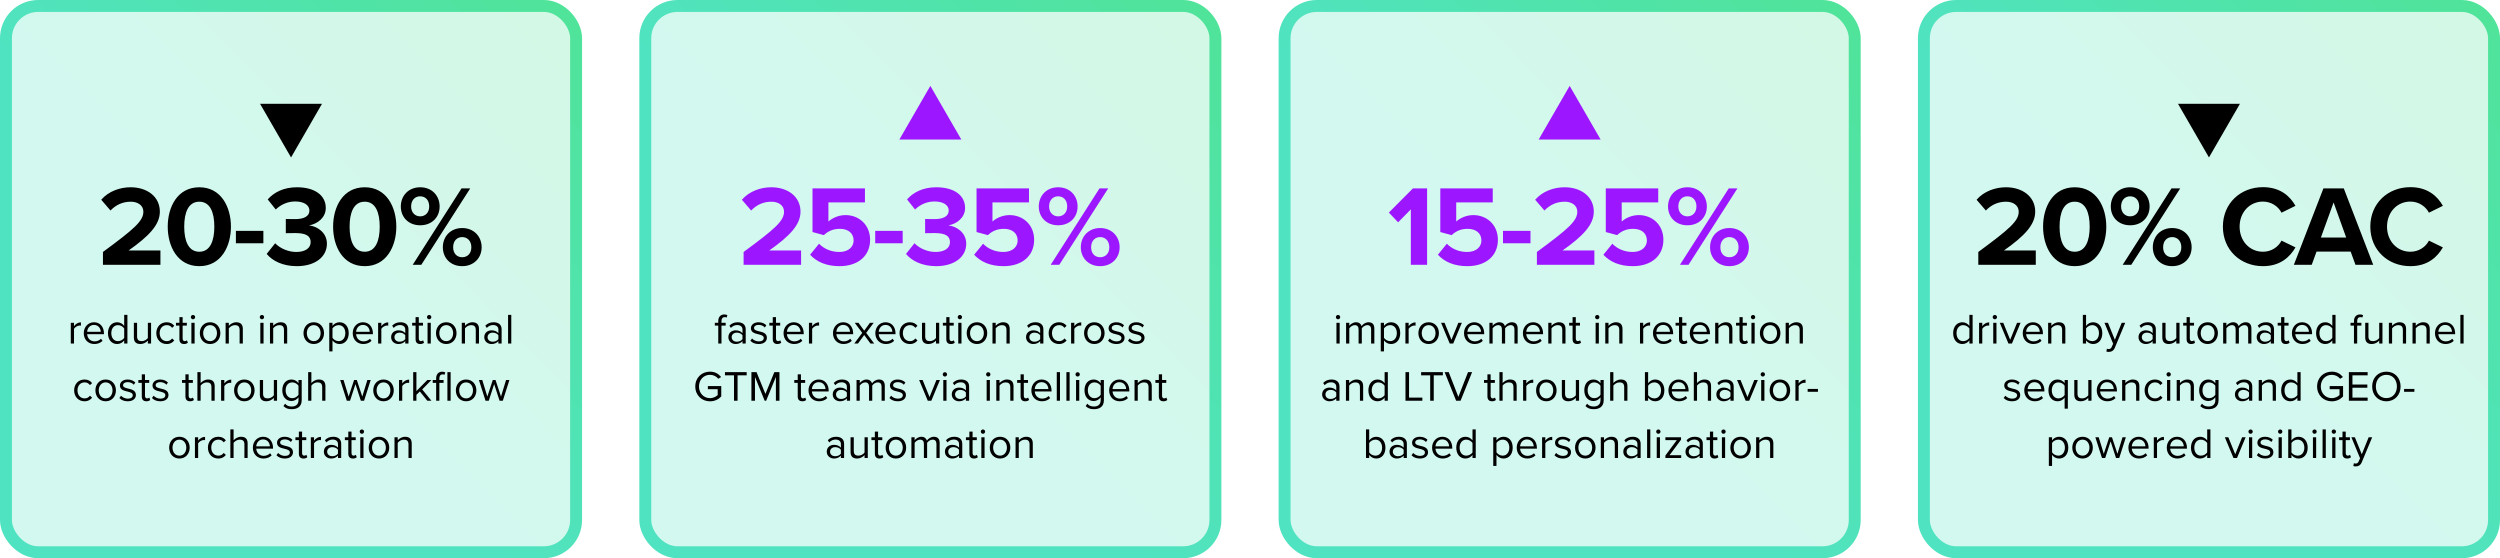
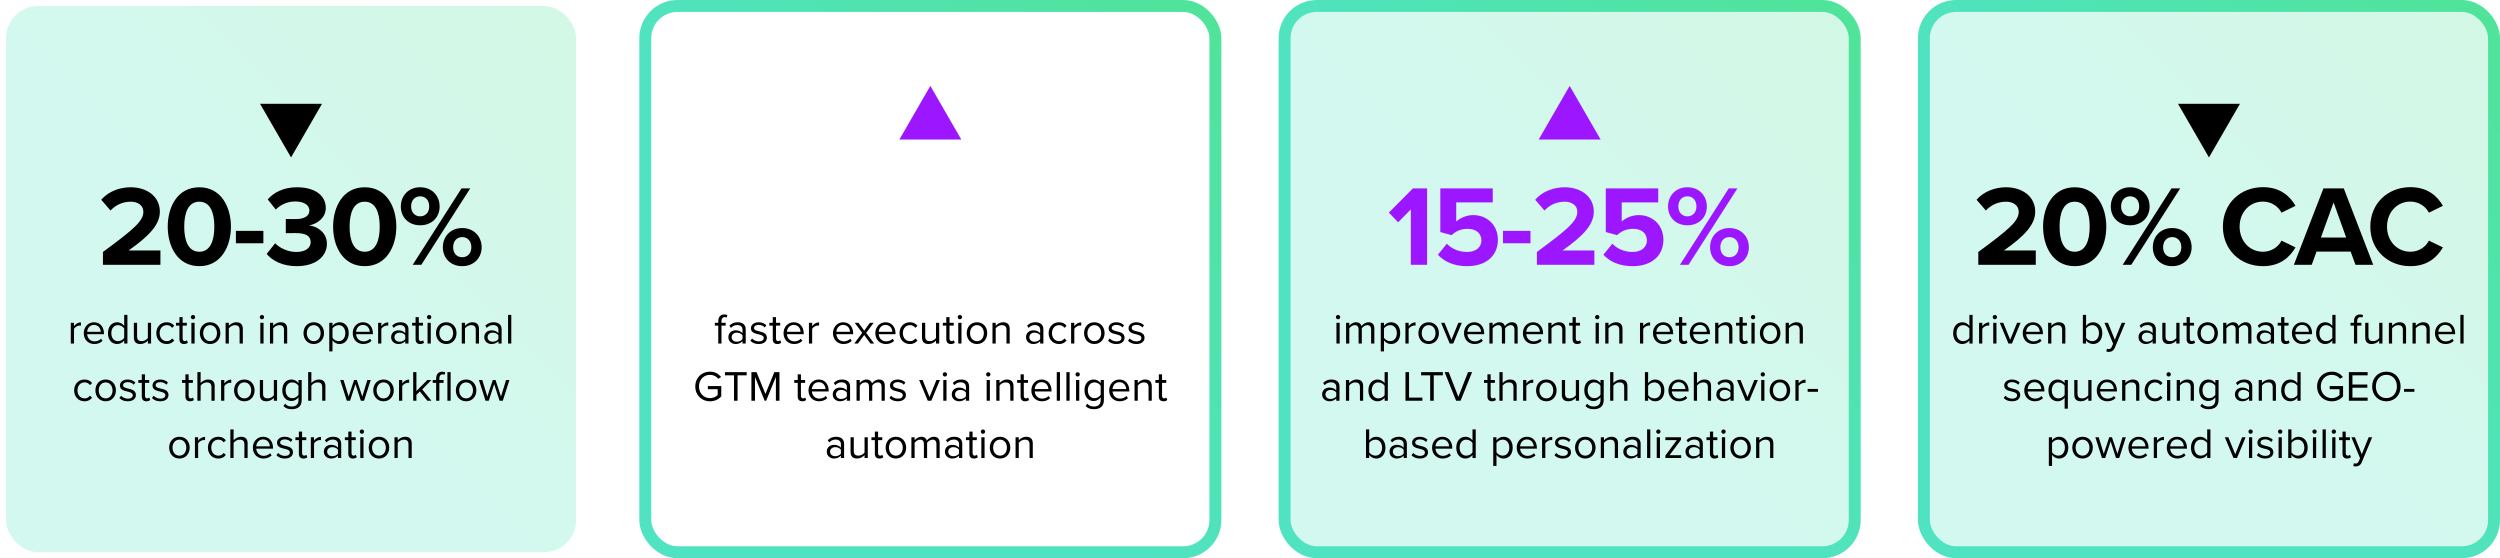
<svg xmlns="http://www.w3.org/2000/svg" width="1048" height="234" viewBox="0 0 1048 234" fill="none">
  <rect x="2.5" y="2.5" width="239" height="229" rx="13.5" fill="url(#paint0_linear_7388_1838)" fill-opacity="0.25" />
-   <rect x="2.5" y="2.5" width="239" height="229" rx="13.5" stroke="url(#paint1_linear_7388_1838)" stroke-width="5" />
  <path d="M122 66L109.01 43.5L134.99 43.5L122 66Z" fill="black" />
  <path d="M43.154 111V105.624C56.258 95.976 60.098 92.664 60.098 88.728C60.098 85.944 57.554 84.552 54.866 84.552C51.266 84.552 48.482 85.992 46.322 88.248L42.434 83.736C45.554 80.136 50.306 78.504 54.77 78.504C61.586 78.504 67.01 82.344 67.01 88.728C67.01 94.2 62.498 98.952 53.906 105H67.25V111H43.154ZM70.312 95.016C70.312 86.76 74.392 78.504 83.56 78.504C92.68 78.504 96.808 86.76 96.808 95.016C96.808 103.272 92.68 111.576 83.56 111.576C74.392 111.576 70.312 103.272 70.312 95.016ZM89.848 95.016C89.848 89.112 88.12 84.552 83.56 84.552C78.952 84.552 77.224 89.112 77.224 95.016C77.224 100.92 78.952 105.528 83.56 105.528C88.12 105.528 89.848 100.92 89.848 95.016ZM98.885 101.976V96.792H110.405V101.976H98.885ZM111.796 106.44L115.348 101.976C117.556 104.28 121.06 105.624 124.18 105.624C128.068 105.624 130.228 103.944 130.228 101.496C130.228 98.904 128.26 97.704 123.796 97.704C122.452 97.704 120.292 97.704 119.812 97.752V91.8C120.388 91.848 122.596 91.848 123.796 91.848C127.348 91.848 129.7 90.696 129.7 88.296C129.7 85.752 127.108 84.456 123.748 84.456C120.676 84.456 117.844 85.656 115.588 87.816L112.228 83.592C114.82 80.664 118.852 78.504 124.468 78.504C131.956 78.504 136.564 81.864 136.564 87.192C136.564 91.224 133.108 93.864 129.556 94.488C132.82 94.824 137.044 97.368 137.044 102.168C137.044 107.688 132.1 111.576 124.42 111.576C118.516 111.576 114.148 109.32 111.796 106.44ZM139.64 95.016C139.64 86.76 143.72 78.504 152.888 78.504C162.008 78.504 166.136 86.76 166.136 95.016C166.136 103.272 162.008 111.576 152.888 111.576C143.72 111.576 139.64 103.272 139.64 95.016ZM159.176 95.016C159.176 89.112 157.448 84.552 152.888 84.552C148.28 84.552 146.552 89.112 146.552 95.016C146.552 100.92 148.28 105.528 152.888 105.528C157.448 105.528 159.176 100.92 159.176 95.016ZM168.021 86.568C168.021 82.056 171.237 78.504 176.133 78.504C181.077 78.504 184.293 82.056 184.293 86.568C184.293 91.032 181.077 94.44 176.133 94.44C171.237 94.44 168.021 91.032 168.021 86.568ZM173.013 111L193.461 78.984H197.109L176.613 111H173.013ZM179.925 86.568C179.925 83.88 178.341 82.296 176.133 82.296C173.973 82.296 172.341 83.88 172.341 86.568C172.341 89.064 173.973 90.696 176.133 90.696C178.341 90.696 179.925 89.064 179.925 86.568ZM185.637 103.656C185.637 99.144 188.853 95.592 193.749 95.592C198.645 95.592 201.909 99.144 201.909 103.656C201.909 108.12 198.645 111.576 193.749 111.576C188.853 111.576 185.637 108.12 185.637 103.656ZM197.589 103.656C197.589 101.016 195.957 99.384 193.749 99.384C191.541 99.384 189.957 101.016 189.957 103.656C189.957 106.248 191.541 107.832 193.749 107.832C195.957 107.832 197.589 106.248 197.589 103.656Z" fill="black" />
  <path d="M29.676 144V135.306H31.026V136.71C31.728 135.792 32.736 135.126 33.924 135.126V136.512C33.762 136.476 33.6 136.458 33.384 136.458C32.556 136.458 31.422 137.142 31.026 137.844V144H29.676ZM35.114 139.644C35.114 137.124 36.914 135.09 39.398 135.09C42.026 135.09 43.574 137.142 43.574 139.752V140.094H36.536C36.644 141.732 37.796 143.1 39.668 143.1C40.658 143.1 41.666 142.704 42.35 142.002L42.998 142.884C42.134 143.748 40.964 144.216 39.542 144.216C36.968 144.216 35.114 142.362 35.114 139.644ZM39.38 136.206C37.526 136.206 36.608 137.772 36.536 139.104H42.242C42.224 137.808 41.36 136.206 39.38 136.206ZM52.06 144V142.704C51.412 143.586 50.35 144.216 49.126 144.216C46.858 144.216 45.256 142.488 45.256 139.662C45.256 136.89 46.84 135.09 49.126 135.09C50.296 135.09 51.358 135.666 52.06 136.62V131.994H53.41V144H52.06ZM52.06 141.642V137.7C51.574 136.944 50.53 136.296 49.45 136.296C47.704 136.296 46.66 137.736 46.66 139.662C46.66 141.588 47.704 143.01 49.45 143.01C50.53 143.01 51.574 142.398 52.06 141.642ZM61.982 144V142.776C61.316 143.532 60.182 144.216 58.886 144.216C57.068 144.216 56.114 143.334 56.114 141.444V135.306H57.464V141.03C57.464 142.56 58.238 143.01 59.408 143.01C60.47 143.01 61.478 142.398 61.982 141.696V135.306H63.332V144H61.982ZM65.524 139.644C65.524 137.07 67.27 135.09 69.862 135.09C71.446 135.09 72.382 135.738 73.048 136.602L72.148 137.43C71.572 136.638 70.834 136.296 69.934 136.296C68.08 136.296 66.928 137.718 66.928 139.644C66.928 141.57 68.08 143.01 69.934 143.01C70.834 143.01 71.572 142.65 72.148 141.876L73.048 142.704C72.382 143.568 71.446 144.216 69.862 144.216C67.27 144.216 65.524 142.236 65.524 139.644ZM77.136 144.216C75.858 144.216 75.21 143.478 75.21 142.182V136.494H73.77V135.306H75.21V132.93H76.56V135.306H78.324V136.494H76.56V141.894C76.56 142.542 76.848 143.01 77.442 143.01C77.82 143.01 78.18 142.848 78.36 142.65L78.756 143.658C78.414 143.982 77.928 144.216 77.136 144.216ZM80.897 133.848C80.411 133.848 79.997 133.434 79.997 132.93C79.997 132.426 80.411 132.03 80.897 132.03C81.401 132.03 81.815 132.426 81.815 132.93C81.815 133.434 81.401 133.848 80.897 133.848ZM80.231 144V135.306H81.581V144H80.231ZM88.072 144.216C85.426 144.216 83.77 142.164 83.77 139.644C83.77 137.124 85.426 135.09 88.072 135.09C90.718 135.09 92.374 137.124 92.374 139.644C92.374 142.164 90.718 144.216 88.072 144.216ZM88.072 143.01C89.926 143.01 90.952 141.426 90.952 139.644C90.952 137.88 89.926 136.296 88.072 136.296C86.218 136.296 85.174 137.88 85.174 139.644C85.174 141.426 86.218 143.01 88.072 143.01ZM100.443 144V138.312C100.443 136.782 99.669 136.296 98.499 136.296C97.437 136.296 96.429 136.944 95.925 137.646V144H94.575V135.306H95.925V136.566C96.537 135.846 97.725 135.09 99.021 135.09C100.839 135.09 101.793 136.008 101.793 137.898V144H100.443ZM109.795 133.848C109.309 133.848 108.895 133.434 108.895 132.93C108.895 132.426 109.309 132.03 109.795 132.03C110.299 132.03 110.713 132.426 110.713 132.93C110.713 133.434 110.299 133.848 109.795 133.848ZM109.129 144V135.306H110.479V144H109.129ZM119.04 144V138.312C119.04 136.782 118.266 136.296 117.096 136.296C116.034 136.296 115.026 136.944 114.522 137.646V144H113.172V135.306H114.522V136.566C115.134 135.846 116.322 135.09 117.618 135.09C119.436 135.09 120.39 136.008 120.39 137.898V144H119.04ZM131.525 144.216C128.879 144.216 127.223 142.164 127.223 139.644C127.223 137.124 128.879 135.09 131.525 135.09C134.171 135.09 135.827 137.124 135.827 139.644C135.827 142.164 134.171 144.216 131.525 144.216ZM131.525 143.01C133.379 143.01 134.405 141.426 134.405 139.644C134.405 137.88 133.379 136.296 131.525 136.296C129.671 136.296 128.627 137.88 128.627 139.644C128.627 141.426 129.671 143.01 131.525 143.01ZM139.378 147.312H138.028V135.306H139.378V136.602C140.008 135.72 141.088 135.09 142.312 135.09C144.598 135.09 146.182 136.818 146.182 139.644C146.182 142.452 144.598 144.216 142.312 144.216C141.124 144.216 140.08 143.658 139.378 142.686V147.312ZM144.76 139.644C144.76 137.718 143.716 136.296 141.97 136.296C140.908 136.296 139.846 136.926 139.378 137.682V141.606C139.846 142.362 140.908 143.01 141.97 143.01C143.716 143.01 144.76 141.57 144.76 139.644ZM147.86 139.644C147.86 137.124 149.66 135.09 152.144 135.09C154.772 135.09 156.32 137.142 156.32 139.752V140.094H149.282C149.39 141.732 150.542 143.1 152.414 143.1C153.404 143.1 154.412 142.704 155.096 142.002L155.744 142.884C154.88 143.748 153.71 144.216 152.288 144.216C149.714 144.216 147.86 142.362 147.86 139.644ZM152.126 136.206C150.272 136.206 149.354 137.772 149.282 139.104H154.988C154.97 137.808 154.106 136.206 152.126 136.206ZM158.506 144V135.306H159.856V136.71C160.558 135.792 161.566 135.126 162.754 135.126V136.512C162.592 136.476 162.43 136.458 162.214 136.458C161.386 136.458 160.252 137.142 159.856 137.844V144H158.506ZM169.884 144V143.01C169.164 143.802 168.174 144.216 167.004 144.216C165.528 144.216 163.962 143.226 163.962 141.336C163.962 139.392 165.528 138.474 167.004 138.474C168.192 138.474 169.182 138.852 169.884 139.662V138.096C169.884 136.926 168.948 136.26 167.688 136.26C166.644 136.26 165.798 136.638 165.024 137.466L164.394 136.53C165.33 135.558 166.446 135.09 167.868 135.09C169.704 135.09 171.234 135.918 171.234 138.024V144H169.884ZM169.884 142.164V140.526C169.362 139.806 168.444 139.446 167.49 139.446C166.23 139.446 165.348 140.238 165.348 141.354C165.348 142.452 166.23 143.244 167.49 143.244C168.444 143.244 169.362 142.884 169.884 142.164ZM176.136 144.216C174.858 144.216 174.21 143.478 174.21 142.182V136.494H172.77V135.306H174.21V132.93H175.56V135.306H177.324V136.494H175.56V141.894C175.56 142.542 175.848 143.01 176.442 143.01C176.82 143.01 177.18 142.848 177.36 142.65L177.756 143.658C177.414 143.982 176.928 144.216 176.136 144.216ZM179.897 133.848C179.411 133.848 178.997 133.434 178.997 132.93C178.997 132.426 179.411 132.03 179.897 132.03C180.401 132.03 180.815 132.426 180.815 132.93C180.815 133.434 180.401 133.848 179.897 133.848ZM179.231 144V135.306H180.581V144H179.231ZM187.072 144.216C184.426 144.216 182.77 142.164 182.77 139.644C182.77 137.124 184.426 135.09 187.072 135.09C189.718 135.09 191.374 137.124 191.374 139.644C191.374 142.164 189.718 144.216 187.072 144.216ZM187.072 143.01C188.926 143.01 189.952 141.426 189.952 139.644C189.952 137.88 188.926 136.296 187.072 136.296C185.218 136.296 184.174 137.88 184.174 139.644C184.174 141.426 185.218 143.01 187.072 143.01ZM199.443 144V138.312C199.443 136.782 198.669 136.296 197.499 136.296C196.437 136.296 195.429 136.944 194.925 137.646V144H193.575V135.306H194.925V136.566C195.537 135.846 196.725 135.09 198.021 135.09C199.839 135.09 200.793 136.008 200.793 137.898V144H199.443ZM208.925 144V143.01C208.205 143.802 207.215 144.216 206.045 144.216C204.569 144.216 203.003 143.226 203.003 141.336C203.003 139.392 204.569 138.474 206.045 138.474C207.233 138.474 208.223 138.852 208.925 139.662V138.096C208.925 136.926 207.989 136.26 206.729 136.26C205.685 136.26 204.839 136.638 204.065 137.466L203.435 136.53C204.371 135.558 205.487 135.09 206.909 135.09C208.745 135.09 210.275 135.918 210.275 138.024V144H208.925ZM208.925 142.164V140.526C208.403 139.806 207.485 139.446 206.531 139.446C205.271 139.446 204.389 140.238 204.389 141.354C204.389 142.452 205.271 143.244 206.531 143.244C207.485 143.244 208.403 142.884 208.925 142.164ZM212.981 144V131.994H214.331V144H212.981ZM31.079 163.644C31.079 161.07 32.825 159.09 35.417 159.09C37.001 159.09 37.937 159.738 38.603 160.602L37.703 161.43C37.127 160.638 36.389 160.296 35.489 160.296C33.635 160.296 32.483 161.718 32.483 163.644C32.483 165.57 33.635 167.01 35.489 167.01C36.389 167.01 37.127 166.65 37.703 165.876L38.603 166.704C37.937 167.568 37.001 168.216 35.417 168.216C32.825 168.216 31.079 166.236 31.079 163.644ZM44.294 168.216C41.648 168.216 39.992 166.164 39.992 163.644C39.992 161.124 41.648 159.09 44.294 159.09C46.94 159.09 48.596 161.124 48.596 163.644C48.596 166.164 46.94 168.216 44.294 168.216ZM44.294 167.01C46.148 167.01 47.173 165.426 47.173 163.644C47.173 161.88 46.148 160.296 44.294 160.296C42.44 160.296 41.395 161.88 41.395 163.644C41.395 165.426 42.44 167.01 44.294 167.01ZM50.04 166.848L50.742 165.876C51.318 166.542 52.416 167.118 53.604 167.118C54.936 167.118 55.656 166.524 55.656 165.678C55.656 164.724 54.594 164.418 53.424 164.13C51.948 163.788 50.274 163.392 50.274 161.592C50.274 160.242 51.444 159.09 53.514 159.09C54.99 159.09 56.034 159.648 56.736 160.35L56.106 161.286C55.584 160.656 54.63 160.188 53.514 160.188C52.326 160.188 51.588 160.728 51.588 161.502C51.588 162.348 52.578 162.618 53.712 162.888C55.224 163.23 56.97 163.662 56.97 165.588C56.97 167.046 55.8 168.216 53.55 168.216C52.128 168.216 50.922 167.784 50.04 166.848ZM61.359 168.216C60.081 168.216 59.434 167.478 59.434 166.182V160.494H57.993V159.306H59.434V156.93H60.783V159.306H62.547V160.494H60.783V165.894C60.783 166.542 61.072 167.01 61.666 167.01C62.044 167.01 62.404 166.848 62.584 166.65L62.98 167.658C62.638 167.982 62.151 168.216 61.359 168.216ZM63.699 166.848L64.4 165.876C64.977 166.542 66.075 167.118 67.263 167.118C68.594 167.118 69.314 166.524 69.314 165.678C69.314 164.724 68.252 164.418 67.082 164.13C65.606 163.788 63.932 163.392 63.932 161.592C63.932 160.242 65.103 159.09 67.172 159.09C68.648 159.09 69.692 159.648 70.394 160.35L69.764 161.286C69.243 160.656 68.288 160.188 67.172 160.188C65.984 160.188 65.246 160.728 65.246 161.502C65.246 162.348 66.237 162.618 67.371 162.888C68.882 163.23 70.629 163.662 70.629 165.588C70.629 167.046 69.459 168.216 67.209 168.216C65.787 168.216 64.581 167.784 63.699 166.848ZM79.658 168.216C78.38 168.216 77.732 167.478 77.732 166.182V160.494H76.292V159.306H77.732V156.93H79.082V159.306H80.846V160.494H79.082V165.894C79.082 166.542 79.37 167.01 79.964 167.01C80.342 167.01 80.702 166.848 80.882 166.65L81.278 167.658C80.936 167.982 80.45 168.216 79.658 168.216ZM88.639 168V162.276C88.639 160.746 87.847 160.296 86.677 160.296C85.633 160.296 84.625 160.944 84.103 161.646V168H82.753V155.994H84.103V160.566C84.715 159.846 85.903 159.09 87.217 159.09C89.035 159.09 89.989 159.972 89.989 161.862V168H88.639ZM92.685 168V159.306H94.035V160.71C94.737 159.792 95.745 159.126 96.933 159.126V160.512C96.771 160.476 96.609 160.458 96.393 160.458C95.565 160.458 94.431 161.142 94.035 161.844V168H92.685ZM102.424 168.216C99.778 168.216 98.122 166.164 98.122 163.644C98.122 161.124 99.778 159.09 102.424 159.09C105.07 159.09 106.726 161.124 106.726 163.644C106.726 166.164 105.07 168.216 102.424 168.216ZM102.424 167.01C104.278 167.01 105.304 165.426 105.304 163.644C105.304 161.88 104.278 160.296 102.424 160.296C100.57 160.296 99.526 161.88 99.526 163.644C99.526 165.426 100.57 167.01 102.424 167.01ZM114.795 168V166.776C114.129 167.532 112.995 168.216 111.699 168.216C109.881 168.216 108.927 167.334 108.927 165.444V159.306H110.277V165.03C110.277 166.56 111.051 167.01 112.221 167.01C113.283 167.01 114.291 166.398 114.795 165.696V159.306H116.145V168H114.795ZM118.823 170.232L119.507 169.224C120.227 170.088 121.091 170.412 122.333 170.412C123.773 170.412 125.123 169.71 125.123 167.802V166.56C124.493 167.442 123.431 168.108 122.207 168.108C119.939 168.108 118.337 166.416 118.337 163.608C118.337 160.818 119.921 159.09 122.207 159.09C123.377 159.09 124.421 159.666 125.123 160.62V159.306H126.473V167.748C126.473 170.628 124.457 171.528 122.333 171.528C120.857 171.528 119.849 171.24 118.823 170.232ZM125.123 165.498V161.7C124.655 160.944 123.611 160.296 122.531 160.296C120.785 160.296 119.741 161.682 119.741 163.608C119.741 165.516 120.785 166.92 122.531 166.92C123.611 166.92 124.655 166.254 125.123 165.498ZM135.063 168V162.276C135.063 160.746 134.271 160.296 133.101 160.296C132.057 160.296 131.049 160.944 130.527 161.646V168H129.177V155.994H130.527V160.566C131.139 159.846 132.327 159.09 133.641 159.09C135.459 159.09 136.413 159.972 136.413 161.862V168H135.063ZM151.273 168L149.005 161.016L146.737 168H145.387L142.615 159.306H144.019L146.143 166.236L148.429 159.306H149.581L151.867 166.236L153.991 159.306H155.395L152.623 168H151.273ZM160.766 168.216C158.12 168.216 156.464 166.164 156.464 163.644C156.464 161.124 158.12 159.09 160.766 159.09C163.412 159.09 165.068 161.124 165.068 163.644C165.068 166.164 163.412 168.216 160.766 168.216ZM160.766 167.01C162.62 167.01 163.646 165.426 163.646 163.644C163.646 161.88 162.62 160.296 160.766 160.296C158.912 160.296 157.868 161.88 157.868 163.644C157.868 165.426 158.912 167.01 160.766 167.01ZM167.269 168V159.306H168.619V160.71C169.321 159.792 170.329 159.126 171.517 159.126V160.512C171.355 160.476 171.193 160.458 170.977 160.458C170.149 160.458 169.015 161.142 168.619 161.844V168H167.269ZM179.132 168L176 164.094L174.56 165.516V168H173.21V155.994H174.56V163.932L179.132 159.306H180.842L176.99 163.248L180.86 168H179.132ZM182.834 168V160.494H181.394V159.306H182.834V158.64C182.834 156.84 183.842 155.814 185.354 155.814C185.858 155.814 186.326 155.904 186.668 156.12L186.326 157.128C186.11 157.002 185.858 156.93 185.552 156.93C184.67 156.93 184.184 157.542 184.184 158.64V159.306H185.948V160.494H184.184V168H182.834ZM187.554 168V155.994H188.904V168H187.554ZM195.395 168.216C192.749 168.216 191.093 166.164 191.093 163.644C191.093 161.124 192.749 159.09 195.395 159.09C198.041 159.09 199.697 161.124 199.697 163.644C199.697 166.164 198.041 168.216 195.395 168.216ZM195.395 167.01C197.249 167.01 198.275 165.426 198.275 163.644C198.275 161.88 197.249 160.296 195.395 160.296C193.541 160.296 192.497 161.88 192.497 163.644C192.497 165.426 193.541 167.01 195.395 167.01ZM209.422 168L207.154 161.016L204.886 168H203.536L200.764 159.306H202.168L204.292 166.236L206.578 159.306H207.73L210.016 166.236L212.14 159.306H213.544L210.772 168H209.422ZM75.213 192.216C72.567 192.216 70.911 190.164 70.911 187.644C70.911 185.124 72.567 183.09 75.213 183.09C77.859 183.09 79.515 185.124 79.515 187.644C79.515 190.164 77.859 192.216 75.213 192.216ZM75.213 191.01C77.067 191.01 78.093 189.426 78.093 187.644C78.093 185.88 77.067 184.296 75.213 184.296C73.359 184.296 72.315 185.88 72.315 187.644C72.315 189.426 73.359 191.01 75.213 191.01ZM81.716 192V183.306H83.066V184.71C83.768 183.792 84.776 183.126 85.964 183.126V184.512C85.802 184.476 85.64 184.458 85.424 184.458C84.596 184.458 83.462 185.142 83.066 185.844V192H81.716ZM87.154 187.644C87.154 185.07 88.9 183.09 91.492 183.09C93.076 183.09 94.012 183.738 94.678 184.602L93.778 185.43C93.202 184.638 92.464 184.296 91.564 184.296C89.71 184.296 88.558 185.718 88.558 187.644C88.558 189.57 89.71 191.01 91.564 191.01C92.464 191.01 93.202 190.65 93.778 189.876L94.678 190.704C94.012 191.568 93.076 192.216 91.492 192.216C88.9 192.216 87.154 190.236 87.154 187.644ZM102.456 192V186.276C102.456 184.746 101.664 184.296 100.494 184.296C99.45 184.296 98.442 184.944 97.92 185.646V192H96.57V179.994H97.92V184.566C98.532 183.846 99.72 183.09 101.034 183.09C102.852 183.09 103.806 183.972 103.806 185.862V192H102.456ZM105.997 187.644C105.997 185.124 107.797 183.09 110.281 183.09C112.909 183.09 114.457 185.142 114.457 187.752V188.094H107.419C107.527 189.732 108.679 191.1 110.551 191.1C111.541 191.1 112.549 190.704 113.233 190.002L113.881 190.884C113.017 191.748 111.847 192.216 110.425 192.216C107.851 192.216 105.997 190.362 105.997 187.644ZM110.263 184.206C108.409 184.206 107.491 185.772 107.419 187.104H113.125C113.107 185.808 112.243 184.206 110.263 184.206ZM115.888 190.848L116.59 189.876C117.166 190.542 118.264 191.118 119.452 191.118C120.784 191.118 121.504 190.524 121.504 189.678C121.504 188.724 120.442 188.418 119.272 188.13C117.796 187.788 116.122 187.392 116.122 185.592C116.122 184.242 117.292 183.09 119.362 183.09C120.838 183.09 121.882 183.648 122.584 184.35L121.954 185.286C121.432 184.656 120.478 184.188 119.362 184.188C118.174 184.188 117.436 184.728 117.436 185.502C117.436 186.348 118.426 186.618 119.56 186.888C121.072 187.23 122.818 187.662 122.818 189.588C122.818 191.046 121.648 192.216 119.398 192.216C117.976 192.216 116.77 191.784 115.888 190.848ZM127.207 192.216C125.929 192.216 125.281 191.478 125.281 190.182V184.494H123.841V183.306H125.281V180.93H126.631V183.306H128.395V184.494H126.631V189.894C126.631 190.542 126.919 191.01 127.513 191.01C127.891 191.01 128.251 190.848 128.431 190.65L128.827 191.658C128.485 191.982 127.999 192.216 127.207 192.216ZM130.302 192V183.306H131.652V184.71C132.354 183.792 133.362 183.126 134.55 183.126V184.512C134.388 184.476 134.226 184.458 134.01 184.458C133.182 184.458 132.048 185.142 131.652 185.844V192H130.302ZM141.68 192V191.01C140.96 191.802 139.97 192.216 138.8 192.216C137.324 192.216 135.758 191.226 135.758 189.336C135.758 187.392 137.324 186.474 138.8 186.474C139.988 186.474 140.978 186.852 141.68 187.662V186.096C141.68 184.926 140.744 184.26 139.484 184.26C138.44 184.26 137.594 184.638 136.82 185.466L136.19 184.53C137.126 183.558 138.242 183.09 139.664 183.09C141.5 183.09 143.03 183.918 143.03 186.024V192H141.68ZM141.68 190.164V188.526C141.158 187.806 140.24 187.446 139.286 187.446C138.026 187.446 137.144 188.238 137.144 189.354C137.144 190.452 138.026 191.244 139.286 191.244C140.24 191.244 141.158 190.884 141.68 190.164ZM147.932 192.216C146.654 192.216 146.006 191.478 146.006 190.182V184.494H144.566V183.306H146.006V180.93H147.356V183.306H149.12V184.494H147.356V189.894C147.356 190.542 147.644 191.01 148.238 191.01C148.616 191.01 148.976 190.848 149.156 190.65L149.552 191.658C149.21 191.982 148.724 192.216 147.932 192.216ZM151.693 181.848C151.207 181.848 150.793 181.434 150.793 180.93C150.793 180.426 151.207 180.03 151.693 180.03C152.197 180.03 152.611 180.426 152.611 180.93C152.611 181.434 152.197 181.848 151.693 181.848ZM151.027 192V183.306H152.377V192H151.027ZM158.868 192.216C156.222 192.216 154.566 190.164 154.566 187.644C154.566 185.124 156.222 183.09 158.868 183.09C161.514 183.09 163.17 185.124 163.17 187.644C163.17 190.164 161.514 192.216 158.868 192.216ZM158.868 191.01C160.722 191.01 161.748 189.426 161.748 187.644C161.748 185.88 160.722 184.296 158.868 184.296C157.014 184.296 155.97 185.88 155.97 187.644C155.97 189.426 157.014 191.01 158.868 191.01ZM171.239 192V186.312C171.239 184.782 170.465 184.296 169.295 184.296C168.233 184.296 167.225 184.944 166.721 185.646V192H165.371V183.306H166.721V184.566C167.333 183.846 168.521 183.09 169.817 183.09C171.635 183.09 172.589 184.008 172.589 185.898V192H171.239Z" fill="black" />
-   <rect x="270.5" y="2.5" width="239" height="229" rx="13.5" fill="url(#paint2_linear_7388_1838)" fill-opacity="0.25" />
  <rect x="270.5" y="2.5" width="239" height="229" rx="13.5" stroke="url(#paint3_linear_7388_1838)" stroke-width="5" />
  <path d="M390 36L402.99 58.5H377.01L390 36Z" fill="#9C17FF" />
-   <path d="M311.717 111V105.624C324.821 95.976 328.661 92.664 328.661 88.728C328.661 85.944 326.117 84.552 323.429 84.552C319.829 84.552 317.045 85.992 314.885 88.248L310.997 83.736C314.117 80.136 318.869 78.504 323.333 78.504C330.149 78.504 335.573 82.344 335.573 88.728C335.573 94.2 331.061 98.952 322.469 105H335.813V111H311.717ZM339.594 106.776L343.338 102.168C345.546 104.424 348.522 105.624 351.882 105.624C355.674 105.624 357.834 103.464 357.834 100.824C357.834 97.896 355.722 95.928 352.074 95.928C349.434 95.928 347.274 96.744 345.354 98.568L340.602 97.272V78.984H362.586V84.84H347.274V92.856C348.954 91.368 351.546 90.168 354.474 90.168C359.898 90.168 364.746 94.056 364.746 100.536C364.746 107.304 359.658 111.576 351.93 111.576C346.362 111.576 342.33 109.752 339.594 106.776ZM366.885 101.976V96.792H378.405V101.976H366.885ZM379.796 106.44L383.348 101.976C385.556 104.28 389.06 105.624 392.18 105.624C396.068 105.624 398.228 103.944 398.228 101.496C398.228 98.904 396.26 97.704 391.796 97.704C390.452 97.704 388.292 97.704 387.812 97.752V91.8C388.388 91.848 390.596 91.848 391.796 91.848C395.348 91.848 397.7 90.696 397.7 88.296C397.7 85.752 395.108 84.456 391.748 84.456C388.676 84.456 385.844 85.656 383.588 87.816L380.228 83.592C382.82 80.664 386.852 78.504 392.468 78.504C399.956 78.504 404.564 81.864 404.564 87.192C404.564 91.224 401.108 93.864 397.556 94.488C400.82 94.824 405.044 97.368 405.044 102.168C405.044 107.688 400.1 111.576 392.42 111.576C386.516 111.576 382.148 109.32 379.796 106.44ZM408.36 106.776L412.104 102.168C414.312 104.424 417.288 105.624 420.648 105.624C424.44 105.624 426.6 103.464 426.6 100.824C426.6 97.896 424.488 95.928 420.84 95.928C418.2 95.928 416.04 96.744 414.12 98.568L409.368 97.272V78.984H431.352V84.84H416.04V92.856C417.72 91.368 420.312 90.168 423.24 90.168C428.664 90.168 433.512 94.056 433.512 100.536C433.512 107.304 428.424 111.576 420.696 111.576C415.128 111.576 411.096 109.752 408.36 106.776ZM435.459 86.568C435.459 82.056 438.675 78.504 443.571 78.504C448.515 78.504 451.731 82.056 451.731 86.568C451.731 91.032 448.515 94.44 443.571 94.44C438.675 94.44 435.459 91.032 435.459 86.568ZM440.451 111L460.899 78.984H464.547L444.051 111H440.451ZM447.363 86.568C447.363 83.88 445.779 82.296 443.571 82.296C441.411 82.296 439.779 83.88 439.779 86.568C439.779 89.064 441.411 90.696 443.571 90.696C445.779 90.696 447.363 89.064 447.363 86.568ZM453.075 103.656C453.075 99.144 456.291 95.592 461.187 95.592C466.083 95.592 469.347 99.144 469.347 103.656C469.347 108.12 466.083 111.576 461.187 111.576C456.291 111.576 453.075 108.12 453.075 103.656ZM465.027 103.656C465.027 101.016 463.395 99.384 461.187 99.384C458.979 99.384 457.395 101.016 457.395 103.656C457.395 106.248 458.979 107.832 461.187 107.832C463.395 107.832 465.027 106.248 465.027 103.656Z" fill="#9C17FF" />
  <path d="M301.095 144V136.494H299.655V135.306H301.095V134.64C301.095 132.84 302.103 131.814 303.615 131.814C304.119 131.814 304.587 131.904 304.929 132.12L304.587 133.128C304.371 133.002 304.119 132.93 303.813 132.93C302.931 132.93 302.445 133.542 302.445 134.64V135.306H304.209V136.494H302.445V144H301.095ZM311.251 144V143.01C310.531 143.802 309.541 144.216 308.371 144.216C306.895 144.216 305.329 143.226 305.329 141.336C305.329 139.392 306.895 138.474 308.371 138.474C309.559 138.474 310.549 138.852 311.251 139.662V138.096C311.251 136.926 310.315 136.26 309.055 136.26C308.011 136.26 307.165 136.638 306.391 137.466L305.761 136.53C306.697 135.558 307.813 135.09 309.235 135.09C311.071 135.09 312.601 135.918 312.601 138.024V144H311.251ZM311.251 142.164V140.526C310.729 139.806 309.811 139.446 308.857 139.446C307.597 139.446 306.715 140.238 306.715 141.354C306.715 142.452 307.597 143.244 308.857 143.244C309.811 143.244 310.729 142.884 311.251 142.164ZM314.551 142.848L315.253 141.876C315.829 142.542 316.927 143.118 318.115 143.118C319.447 143.118 320.167 142.524 320.167 141.678C320.167 140.724 319.105 140.418 317.935 140.13C316.459 139.788 314.785 139.392 314.785 137.592C314.785 136.242 315.955 135.09 318.025 135.09C319.501 135.09 320.545 135.648 321.247 136.35L320.617 137.286C320.095 136.656 319.141 136.188 318.025 136.188C316.837 136.188 316.099 136.728 316.099 137.502C316.099 138.348 317.089 138.618 318.223 138.888C319.735 139.23 321.481 139.662 321.481 141.588C321.481 143.046 320.311 144.216 318.061 144.216C316.639 144.216 315.433 143.784 314.551 142.848ZM325.87 144.216C324.592 144.216 323.944 143.478 323.944 142.182V136.494H322.504V135.306H323.944V132.93H325.294V135.306H327.058V136.494H325.294V141.894C325.294 142.542 325.582 143.01 326.176 143.01C326.554 143.01 326.914 142.848 327.094 142.65L327.49 143.658C327.148 143.982 326.662 144.216 325.87 144.216ZM328.461 139.644C328.461 137.124 330.261 135.09 332.745 135.09C335.373 135.09 336.921 137.142 336.921 139.752V140.094H329.883C329.991 141.732 331.143 143.1 333.015 143.1C334.005 143.1 335.013 142.704 335.697 142.002L336.345 142.884C335.481 143.748 334.311 144.216 332.889 144.216C330.315 144.216 328.461 142.362 328.461 139.644ZM332.727 136.206C330.873 136.206 329.955 137.772 329.883 139.104H335.589C335.571 137.808 334.707 136.206 332.727 136.206ZM339.108 144V135.306H340.458V136.71C341.16 135.792 342.168 135.126 343.356 135.126V136.512C343.194 136.476 343.032 136.458 342.816 136.458C341.988 136.458 340.854 137.142 340.458 137.844V144H339.108ZM349.186 139.644C349.186 137.124 350.986 135.09 353.47 135.09C356.098 135.09 357.646 137.142 357.646 139.752V140.094H350.608C350.716 141.732 351.868 143.1 353.74 143.1C354.73 143.1 355.738 142.704 356.422 142.002L357.07 142.884C356.206 143.748 355.036 144.216 353.614 144.216C351.04 144.216 349.186 142.362 349.186 139.644ZM353.452 136.206C351.598 136.206 350.68 137.772 350.608 139.104H356.314C356.296 137.808 355.432 136.206 353.452 136.206ZM364.886 144L362.276 140.436L359.666 144H358.118L361.448 139.536L358.298 135.306H359.864L362.276 138.618L364.688 135.306H366.254L363.104 139.536L366.452 144H364.886ZM366.94 139.644C366.94 137.124 368.74 135.09 371.224 135.09C373.852 135.09 375.4 137.142 375.4 139.752V140.094H368.362C368.47 141.732 369.622 143.1 371.494 143.1C372.484 143.1 373.492 142.704 374.176 142.002L374.824 142.884C373.96 143.748 372.79 144.216 371.368 144.216C368.794 144.216 366.94 142.362 366.94 139.644ZM371.206 136.206C369.352 136.206 368.434 137.772 368.362 139.104H374.068C374.05 137.808 373.186 136.206 371.206 136.206ZM377.082 139.644C377.082 137.07 378.828 135.09 381.42 135.09C383.004 135.09 383.94 135.738 384.606 136.602L383.706 137.43C383.13 136.638 382.392 136.296 381.492 136.296C379.638 136.296 378.486 137.718 378.486 139.644C378.486 141.57 379.638 143.01 381.492 143.01C382.392 143.01 383.13 142.65 383.706 141.876L384.606 142.704C383.94 143.568 383.004 144.216 381.42 144.216C378.828 144.216 377.082 142.236 377.082 139.644ZM392.366 144V142.776C391.7 143.532 390.566 144.216 389.27 144.216C387.452 144.216 386.498 143.334 386.498 141.444V135.306H387.848V141.03C387.848 142.56 388.622 143.01 389.792 143.01C390.854 143.01 391.862 142.398 392.366 141.696V135.306H393.716V144H392.366ZM398.609 144.216C397.331 144.216 396.683 143.478 396.683 142.182V136.494H395.243V135.306H396.683V132.93H398.033V135.306H399.797V136.494H398.033V141.894C398.033 142.542 398.321 143.01 398.915 143.01C399.293 143.01 399.653 142.848 399.833 142.65L400.229 143.658C399.887 143.982 399.401 144.216 398.609 144.216ZM402.37 133.848C401.884 133.848 401.47 133.434 401.47 132.93C401.47 132.426 401.884 132.03 402.37 132.03C402.874 132.03 403.288 132.426 403.288 132.93C403.288 133.434 402.874 133.848 402.37 133.848ZM401.704 144V135.306H403.054V144H401.704ZM409.544 144.216C406.898 144.216 405.242 142.164 405.242 139.644C405.242 137.124 406.898 135.09 409.544 135.09C412.19 135.09 413.846 137.124 413.846 139.644C413.846 142.164 412.19 144.216 409.544 144.216ZM409.544 143.01C411.398 143.01 412.424 141.426 412.424 139.644C412.424 137.88 411.398 136.296 409.544 136.296C407.69 136.296 406.646 137.88 406.646 139.644C406.646 141.426 407.69 143.01 409.544 143.01ZM421.915 144V138.312C421.915 136.782 421.141 136.296 419.971 136.296C418.909 136.296 417.901 136.944 417.397 137.646V144H416.047V135.306H417.397V136.566C418.009 135.846 419.197 135.09 420.493 135.09C422.311 135.09 423.265 136.008 423.265 137.898V144H421.915ZM436.038 144V143.01C435.318 143.802 434.328 144.216 433.158 144.216C431.682 144.216 430.116 143.226 430.116 141.336C430.116 139.392 431.682 138.474 433.158 138.474C434.346 138.474 435.336 138.852 436.038 139.662V138.096C436.038 136.926 435.102 136.26 433.842 136.26C432.798 136.26 431.952 136.638 431.178 137.466L430.548 136.53C431.484 135.558 432.6 135.09 434.022 135.09C435.858 135.09 437.388 135.918 437.388 138.024V144H436.038ZM436.038 142.164V140.526C435.516 139.806 434.598 139.446 433.644 139.446C432.384 139.446 431.502 140.238 431.502 141.354C431.502 142.452 432.384 143.244 433.644 143.244C434.598 143.244 435.516 142.884 436.038 142.164ZM439.59 139.644C439.59 137.07 441.336 135.09 443.928 135.09C445.512 135.09 446.448 135.738 447.114 136.602L446.214 137.43C445.638 136.638 444.9 136.296 444 136.296C442.146 136.296 440.994 137.718 440.994 139.644C440.994 141.57 442.146 143.01 444 143.01C444.9 143.01 445.638 142.65 446.214 141.876L447.114 142.704C446.448 143.568 445.512 144.216 443.928 144.216C441.336 144.216 439.59 142.236 439.59 139.644ZM449.006 144V135.306H450.356V136.71C451.058 135.792 452.066 135.126 453.254 135.126V136.512C453.092 136.476 452.93 136.458 452.714 136.458C451.886 136.458 450.752 137.142 450.356 137.844V144H449.006ZM458.746 144.216C456.1 144.216 454.444 142.164 454.444 139.644C454.444 137.124 456.1 135.09 458.746 135.09C461.392 135.09 463.048 137.124 463.048 139.644C463.048 142.164 461.392 144.216 458.746 144.216ZM458.746 143.01C460.6 143.01 461.626 141.426 461.626 139.644C461.626 137.88 460.6 136.296 458.746 136.296C456.892 136.296 455.848 137.88 455.848 139.644C455.848 141.426 456.892 143.01 458.746 143.01ZM464.492 142.848L465.194 141.876C465.77 142.542 466.868 143.118 468.056 143.118C469.388 143.118 470.108 142.524 470.108 141.678C470.108 140.724 469.046 140.418 467.876 140.13C466.4 139.788 464.726 139.392 464.726 137.592C464.726 136.242 465.896 135.09 467.966 135.09C469.442 135.09 470.486 135.648 471.188 136.35L470.558 137.286C470.036 136.656 469.082 136.188 467.966 136.188C466.778 136.188 466.04 136.728 466.04 137.502C466.04 138.348 467.03 138.618 468.164 138.888C469.676 139.23 471.422 139.662 471.422 141.588C471.422 143.046 470.252 144.216 468.002 144.216C466.58 144.216 465.374 143.784 464.492 142.848ZM472.86 142.848L473.562 141.876C474.138 142.542 475.236 143.118 476.424 143.118C477.756 143.118 478.476 142.524 478.476 141.678C478.476 140.724 477.414 140.418 476.244 140.13C474.768 139.788 473.094 139.392 473.094 137.592C473.094 136.242 474.264 135.09 476.334 135.09C477.81 135.09 478.854 135.648 479.556 136.35L478.926 137.286C478.404 136.656 477.45 136.188 476.334 136.188C475.146 136.188 474.408 136.728 474.408 137.502C474.408 138.348 475.398 138.618 476.532 138.888C478.044 139.23 479.79 139.662 479.79 141.588C479.79 143.046 478.62 144.216 476.37 144.216C474.948 144.216 473.742 143.784 472.86 142.848ZM291.461 162.006C291.461 158.28 294.215 155.796 297.635 155.796C299.759 155.796 301.235 156.732 302.297 158.046L301.109 158.784C300.353 157.812 299.075 157.128 297.635 157.128C295.007 157.128 293.009 159.144 293.009 162.006C293.009 164.85 295.007 166.902 297.635 166.902C299.075 166.902 300.263 166.2 300.857 165.606V163.158H296.735V161.826H302.351V166.164C301.235 167.406 299.597 168.234 297.635 168.234C294.215 168.234 291.461 165.732 291.461 162.006ZM307.696 168V157.326H303.898V155.994H313.006V157.326H309.19V168H307.696ZM325.252 168V158.01L321.166 168H320.554L316.486 158.01V168H314.992V155.994H317.134L320.86 165.138L324.604 155.994H326.746V168H325.252ZM336.329 168.216C335.051 168.216 334.403 167.478 334.403 166.182V160.494H332.963V159.306H334.403V156.93H335.753V159.306H337.517V160.494H335.753V165.894C335.753 166.542 336.041 167.01 336.635 167.01C337.013 167.01 337.373 166.848 337.553 166.65L337.949 167.658C337.607 167.982 337.121 168.216 336.329 168.216ZM338.92 163.644C338.92 161.124 340.72 159.09 343.204 159.09C345.832 159.09 347.38 161.142 347.38 163.752V164.094H340.342C340.45 165.732 341.602 167.1 343.474 167.1C344.464 167.1 345.472 166.704 346.156 166.002L346.804 166.884C345.94 167.748 344.77 168.216 343.348 168.216C340.774 168.216 338.92 166.362 338.92 163.644ZM343.186 160.206C341.332 160.206 340.414 161.772 340.342 163.104H346.048C346.03 161.808 345.166 160.206 343.186 160.206ZM355.003 168V167.01C354.283 167.802 353.293 168.216 352.123 168.216C350.647 168.216 349.081 167.226 349.081 165.336C349.081 163.392 350.647 162.474 352.123 162.474C353.311 162.474 354.301 162.852 355.003 163.662V162.096C355.003 160.926 354.067 160.26 352.807 160.26C351.763 160.26 350.917 160.638 350.143 161.466L349.513 160.53C350.449 159.558 351.565 159.09 352.987 159.09C354.823 159.09 356.353 159.918 356.353 162.024V168H355.003ZM355.003 166.164V164.526C354.481 163.806 353.563 163.446 352.609 163.446C351.349 163.446 350.467 164.238 350.467 165.354C350.467 166.452 351.349 167.244 352.609 167.244C353.563 167.244 354.481 166.884 355.003 166.164ZM369.553 168V162.096C369.553 160.998 369.067 160.296 367.951 160.296C367.051 160.296 366.097 160.944 365.647 161.628V168H364.297V162.096C364.297 160.998 363.829 160.296 362.695 160.296C361.813 160.296 360.877 160.944 360.409 161.646V168H359.059V159.306H360.409V160.566C360.769 160.008 361.939 159.09 363.217 159.09C364.549 159.09 365.305 159.81 365.557 160.71C366.043 159.918 367.213 159.09 368.473 159.09C370.057 159.09 370.903 159.972 370.903 161.718V168H369.553ZM372.84 166.848L373.542 165.876C374.118 166.542 375.216 167.118 376.404 167.118C377.736 167.118 378.456 166.524 378.456 165.678C378.456 164.724 377.394 164.418 376.224 164.13C374.748 163.788 373.074 163.392 373.074 161.592C373.074 160.242 374.244 159.09 376.314 159.09C377.79 159.09 378.834 159.648 379.536 160.35L378.906 161.286C378.384 160.656 377.43 160.188 376.314 160.188C375.126 160.188 374.388 160.728 374.388 161.502C374.388 162.348 375.378 162.618 376.512 162.888C378.024 163.23 379.77 163.662 379.77 165.588C379.77 167.046 378.6 168.216 376.35 168.216C374.928 168.216 373.722 167.784 372.84 166.848ZM388.926 168L385.308 159.306H386.766L389.664 166.434L392.544 159.306H394.02L390.402 168H388.926ZM396.094 157.848C395.608 157.848 395.194 157.434 395.194 156.93C395.194 156.426 395.608 156.03 396.094 156.03C396.598 156.03 397.012 156.426 397.012 156.93C397.012 157.434 396.598 157.848 396.094 157.848ZM395.428 168V159.306H396.778V168H395.428ZM404.907 168V167.01C404.187 167.802 403.197 168.216 402.027 168.216C400.551 168.216 398.985 167.226 398.985 165.336C398.985 163.392 400.551 162.474 402.027 162.474C403.215 162.474 404.205 162.852 404.907 163.662V162.096C404.907 160.926 403.971 160.26 402.711 160.26C401.667 160.26 400.821 160.638 400.047 161.466L399.417 160.53C400.353 159.558 401.469 159.09 402.891 159.09C404.727 159.09 406.257 159.918 406.257 162.024V168H404.907ZM404.907 166.164V164.526C404.385 163.806 403.467 163.446 402.513 163.446C401.253 163.446 400.371 164.238 400.371 165.354C400.371 166.452 401.253 167.244 402.513 167.244C403.467 167.244 404.385 166.884 404.907 166.164ZM414.27 157.848C413.784 157.848 413.37 157.434 413.37 156.93C413.37 156.426 413.784 156.03 414.27 156.03C414.774 156.03 415.188 156.426 415.188 156.93C415.188 157.434 414.774 157.848 414.27 157.848ZM413.604 168V159.306H414.954V168H413.604ZM423.515 168V162.312C423.515 160.782 422.741 160.296 421.571 160.296C420.509 160.296 419.501 160.944 418.997 161.646V168H417.647V159.306H418.997V160.566C419.609 159.846 420.797 159.09 422.093 159.09C423.911 159.09 424.865 160.008 424.865 161.898V168H423.515ZM429.757 168.216C428.479 168.216 427.831 167.478 427.831 166.182V160.494H426.391V159.306H427.831V156.93H429.181V159.306H430.945V160.494H429.181V165.894C429.181 166.542 429.469 167.01 430.063 167.01C430.441 167.01 430.801 166.848 430.981 166.65L431.377 167.658C431.035 167.982 430.549 168.216 429.757 168.216ZM432.348 163.644C432.348 161.124 434.148 159.09 436.632 159.09C439.26 159.09 440.808 161.142 440.808 163.752V164.094H433.77C433.878 165.732 435.03 167.1 436.902 167.1C437.892 167.1 438.9 166.704 439.584 166.002L440.232 166.884C439.368 167.748 438.198 168.216 436.776 168.216C434.202 168.216 432.348 166.362 432.348 163.644ZM436.614 160.206C434.76 160.206 433.842 161.772 433.77 163.104H439.476C439.458 161.808 438.594 160.206 436.614 160.206ZM442.995 168V155.994H444.345V168H442.995ZM447.038 168V155.994H448.388V168H447.038ZM451.746 157.848C451.26 157.848 450.846 157.434 450.846 156.93C450.846 156.426 451.26 156.03 451.746 156.03C452.25 156.03 452.664 156.426 452.664 156.93C452.664 157.434 452.25 157.848 451.746 157.848ZM451.08 168V159.306H452.43V168H451.08ZM455.105 170.232L455.789 169.224C456.509 170.088 457.373 170.412 458.615 170.412C460.055 170.412 461.405 169.71 461.405 167.802V166.56C460.775 167.442 459.713 168.108 458.489 168.108C456.221 168.108 454.619 166.416 454.619 163.608C454.619 160.818 456.203 159.09 458.489 159.09C459.659 159.09 460.703 159.666 461.405 160.62V159.306H462.755V167.748C462.755 170.628 460.739 171.528 458.615 171.528C457.139 171.528 456.131 171.24 455.105 170.232ZM461.405 165.498V161.7C460.937 160.944 459.893 160.296 458.813 160.296C457.067 160.296 456.023 161.682 456.023 163.608C456.023 165.516 457.067 166.92 458.813 166.92C459.893 166.92 460.937 166.254 461.405 165.498ZM464.955 163.644C464.955 161.124 466.755 159.09 469.239 159.09C471.867 159.09 473.415 161.142 473.415 163.752V164.094H466.377C466.485 165.732 467.637 167.1 469.509 167.1C470.499 167.1 471.507 166.704 472.191 166.002L472.839 166.884C471.975 167.748 470.805 168.216 469.383 168.216C466.809 168.216 464.955 166.362 464.955 163.644ZM469.221 160.206C467.367 160.206 466.449 161.772 466.377 163.104H472.083C472.065 161.808 471.201 160.206 469.221 160.206ZM481.47 168V162.312C481.47 160.782 480.696 160.296 479.526 160.296C478.464 160.296 477.456 160.944 476.952 161.646V168H475.602V159.306H476.952V160.566C477.564 159.846 478.752 159.09 480.048 159.09C481.866 159.09 482.82 160.008 482.82 161.898V168H481.47ZM487.712 168.216C486.434 168.216 485.786 167.478 485.786 166.182V160.494H484.346V159.306H485.786V156.93H487.136V159.306H488.9V160.494H487.136V165.894C487.136 166.542 487.424 167.01 488.018 167.01C488.396 167.01 488.756 166.848 488.936 166.65L489.332 167.658C488.99 167.982 488.504 168.216 487.712 168.216ZM352.498 192V191.01C351.778 191.802 350.788 192.216 349.618 192.216C348.142 192.216 346.576 191.226 346.576 189.336C346.576 187.392 348.142 186.474 349.618 186.474C350.806 186.474 351.796 186.852 352.498 187.662V186.096C352.498 184.926 351.562 184.26 350.302 184.26C349.258 184.26 348.412 184.638 347.638 185.466L347.008 184.53C347.944 183.558 349.06 183.09 350.482 183.09C352.318 183.09 353.848 183.918 353.848 186.024V192H352.498ZM352.498 190.164V188.526C351.976 187.806 351.058 187.446 350.104 187.446C348.844 187.446 347.962 188.238 347.962 189.354C347.962 190.452 348.844 191.244 350.104 191.244C351.058 191.244 351.976 190.884 352.498 190.164ZM362.422 192V190.776C361.756 191.532 360.622 192.216 359.326 192.216C357.508 192.216 356.554 191.334 356.554 189.444V183.306H357.904V189.03C357.904 190.56 358.678 191.01 359.848 191.01C360.91 191.01 361.918 190.398 362.422 189.696V183.306H363.772V192H362.422ZM368.664 192.216C367.386 192.216 366.738 191.478 366.738 190.182V184.494H365.298V183.306H366.738V180.93H368.088V183.306H369.852V184.494H368.088V189.894C368.088 190.542 368.376 191.01 368.97 191.01C369.348 191.01 369.708 190.848 369.888 190.65L370.284 191.658C369.942 191.982 369.456 192.216 368.664 192.216ZM375.557 192.216C372.911 192.216 371.255 190.164 371.255 187.644C371.255 185.124 372.911 183.09 375.557 183.09C378.203 183.09 379.859 185.124 379.859 187.644C379.859 190.164 378.203 192.216 375.557 192.216ZM375.557 191.01C377.411 191.01 378.437 189.426 378.437 187.644C378.437 185.88 377.411 184.296 375.557 184.296C373.703 184.296 372.659 185.88 372.659 187.644C372.659 189.426 373.703 191.01 375.557 191.01ZM392.554 192V186.096C392.554 184.998 392.068 184.296 390.952 184.296C390.052 184.296 389.098 184.944 388.648 185.628V192H387.298V186.096C387.298 184.998 386.83 184.296 385.696 184.296C384.814 184.296 383.878 184.944 383.41 185.646V192H382.06V183.306H383.41V184.566C383.77 184.008 384.94 183.09 386.218 183.09C387.55 183.09 388.306 183.81 388.558 184.71C389.044 183.918 390.214 183.09 391.474 183.09C393.058 183.09 393.904 183.972 393.904 185.718V192H392.554ZM402.033 192V191.01C401.313 191.802 400.323 192.216 399.153 192.216C397.677 192.216 396.111 191.226 396.111 189.336C396.111 187.392 397.677 186.474 399.153 186.474C400.341 186.474 401.331 186.852 402.033 187.662V186.096C402.033 184.926 401.097 184.26 399.837 184.26C398.793 184.26 397.947 184.638 397.173 185.466L396.543 184.53C397.479 183.558 398.595 183.09 400.017 183.09C401.853 183.09 403.383 183.918 403.383 186.024V192H402.033ZM402.033 190.164V188.526C401.511 187.806 400.593 187.446 399.639 187.446C398.379 187.446 397.497 188.238 397.497 189.354C397.497 190.452 398.379 191.244 399.639 191.244C400.593 191.244 401.511 190.884 402.033 190.164ZM408.285 192.216C407.007 192.216 406.359 191.478 406.359 190.182V184.494H404.919V183.306H406.359V180.93H407.709V183.306H409.473V184.494H407.709V189.894C407.709 190.542 407.997 191.01 408.591 191.01C408.969 191.01 409.329 190.848 409.509 190.65L409.905 191.658C409.563 191.982 409.077 192.216 408.285 192.216ZM412.046 181.848C411.56 181.848 411.146 181.434 411.146 180.93C411.146 180.426 411.56 180.03 412.046 180.03C412.55 180.03 412.964 180.426 412.964 180.93C412.964 181.434 412.55 181.848 412.046 181.848ZM411.38 192V183.306H412.73V192H411.38ZM419.221 192.216C416.575 192.216 414.919 190.164 414.919 187.644C414.919 185.124 416.575 183.09 419.221 183.09C421.867 183.09 423.523 185.124 423.523 187.644C423.523 190.164 421.867 192.216 419.221 192.216ZM419.221 191.01C421.075 191.01 422.101 189.426 422.101 187.644C422.101 185.88 421.075 184.296 419.221 184.296C417.367 184.296 416.323 185.88 416.323 187.644C416.323 189.426 417.367 191.01 419.221 191.01ZM431.592 192V186.312C431.592 184.782 430.818 184.296 429.648 184.296C428.586 184.296 427.578 184.944 427.074 185.646V192H425.724V183.306H427.074V184.566C427.686 183.846 428.874 183.09 430.17 183.09C431.988 183.09 432.942 184.008 432.942 185.898V192H431.592Z" fill="black" />
  <rect x="538.5" y="2.5" width="239" height="229" rx="13.5" fill="url(#paint4_linear_7388_1838)" fill-opacity="0.25" />
  <rect x="538.5" y="2.5" width="239" height="229" rx="13.5" stroke="url(#paint5_linear_7388_1838)" stroke-width="5" />
  <path d="M658 36L670.99 58.5H645.01L658 36Z" fill="#9C17FF" />
  <path d="M591.424 111V87.768L586.096 93.192L582.208 89.112L592.288 78.984H598.24V111H591.424ZM602.766 106.776L606.51 102.168C608.718 104.424 611.694 105.624 615.054 105.624C618.846 105.624 621.006 103.464 621.006 100.824C621.006 97.896 618.894 95.928 615.246 95.928C612.606 95.928 610.446 96.744 608.526 98.568L603.774 97.272V78.984H625.758V84.84H610.446V92.856C612.126 91.368 614.718 90.168 617.646 90.168C623.07 90.168 627.918 94.056 627.918 100.536C627.918 107.304 622.83 111.576 615.102 111.576C609.534 111.576 605.502 109.752 602.766 106.776ZM630.057 101.976V96.792H641.577V101.976H630.057ZM644.264 111V105.624C657.368 95.976 661.208 92.664 661.208 88.728C661.208 85.944 658.664 84.552 655.976 84.552C652.376 84.552 649.592 85.992 647.432 88.248L643.544 83.736C646.664 80.136 651.416 78.504 655.88 78.504C662.696 78.504 668.12 82.344 668.12 88.728C668.12 94.2 663.608 98.952 655.016 105H668.36V111H644.264ZM672.141 106.776L675.885 102.168C678.093 104.424 681.069 105.624 684.429 105.624C688.221 105.624 690.381 103.464 690.381 100.824C690.381 97.896 688.269 95.928 684.621 95.928C681.981 95.928 679.821 96.744 677.901 98.568L673.149 97.272V78.984H695.133V84.84H679.821V92.856C681.501 91.368 684.093 90.168 687.021 90.168C692.445 90.168 697.293 94.056 697.293 100.536C697.293 107.304 692.205 111.576 684.477 111.576C678.909 111.576 674.877 109.752 672.141 106.776ZM699.24 86.568C699.24 82.056 702.456 78.504 707.352 78.504C712.296 78.504 715.512 82.056 715.512 86.568C715.512 91.032 712.296 94.44 707.352 94.44C702.456 94.44 699.24 91.032 699.24 86.568ZM704.232 111L724.68 78.984H728.328L707.832 111H704.232ZM711.144 86.568C711.144 83.88 709.56 82.296 707.352 82.296C705.192 82.296 703.56 83.88 703.56 86.568C703.56 89.064 705.192 90.696 707.352 90.696C709.56 90.696 711.144 89.064 711.144 86.568ZM716.856 103.656C716.856 99.144 720.072 95.592 724.968 95.592C729.864 95.592 733.128 99.144 733.128 103.656C733.128 108.12 729.864 111.576 724.968 111.576C720.072 111.576 716.856 108.12 716.856 103.656ZM728.808 103.656C728.808 101.016 727.176 99.384 724.968 99.384C722.76 99.384 721.176 101.016 721.176 103.656C721.176 106.248 722.76 107.832 724.968 107.832C727.176 107.832 728.808 106.248 728.808 103.656Z" fill="#9C17FF" />
  <path d="M560.902 133.848C560.416 133.848 560.002 133.434 560.002 132.93C560.002 132.426 560.416 132.03 560.902 132.03C561.406 132.03 561.82 132.426 561.82 132.93C561.82 133.434 561.406 133.848 560.902 133.848ZM560.236 144V135.306H561.586V144H560.236ZM574.773 144V138.096C574.773 136.998 574.287 136.296 573.171 136.296C572.271 136.296 571.317 136.944 570.867 137.628V144H569.517V138.096C569.517 136.998 569.049 136.296 567.915 136.296C567.033 136.296 566.097 136.944 565.629 137.646V144H564.279V135.306H565.629V136.566C565.989 136.008 567.159 135.09 568.437 135.09C569.769 135.09 570.525 135.81 570.777 136.71C571.263 135.918 572.433 135.09 573.693 135.09C575.277 135.09 576.123 135.972 576.123 137.718V144H574.773ZM580.166 147.312H578.816V135.306H580.166V136.602C580.796 135.72 581.876 135.09 583.1 135.09C585.386 135.09 586.97 136.818 586.97 139.644C586.97 142.452 585.386 144.216 583.1 144.216C581.912 144.216 580.868 143.658 580.166 142.686V147.312ZM585.548 139.644C585.548 137.718 584.504 136.296 582.758 136.296C581.696 136.296 580.634 136.926 580.166 137.682V141.606C580.634 142.362 581.696 143.01 582.758 143.01C584.504 143.01 585.548 141.57 585.548 139.644ZM589.152 144V135.306H590.502V136.71C591.204 135.792 592.212 135.126 593.4 135.126V136.512C593.238 136.476 593.076 136.458 592.86 136.458C592.032 136.458 590.898 137.142 590.502 137.844V144H589.152ZM598.891 144.216C596.245 144.216 594.589 142.164 594.589 139.644C594.589 137.124 596.245 135.09 598.891 135.09C601.537 135.09 603.193 137.124 603.193 139.644C603.193 142.164 601.537 144.216 598.891 144.216ZM598.891 143.01C600.745 143.01 601.771 141.426 601.771 139.644C601.771 137.88 600.745 136.296 598.891 136.296C597.037 136.296 595.993 137.88 595.993 139.644C595.993 141.426 597.037 143.01 598.891 143.01ZM607.716 144L604.098 135.306H605.556L608.454 142.434L611.334 135.306H612.81L609.192 144H607.716ZM613.714 139.644C613.714 137.124 615.514 135.09 617.998 135.09C620.626 135.09 622.174 137.142 622.174 139.752V140.094H615.136C615.244 141.732 616.396 143.1 618.268 143.1C619.258 143.1 620.266 142.704 620.95 142.002L621.598 142.884C620.734 143.748 619.564 144.216 618.142 144.216C615.568 144.216 613.714 142.362 613.714 139.644ZM617.98 136.206C616.126 136.206 615.208 137.772 615.136 139.104H620.842C620.824 137.808 619.96 136.206 617.98 136.206ZM634.855 144V138.096C634.855 136.998 634.369 136.296 633.253 136.296C632.353 136.296 631.399 136.944 630.949 137.628V144H629.599V138.096C629.599 136.998 629.131 136.296 627.997 136.296C627.115 136.296 626.179 136.944 625.711 137.646V144H624.361V135.306H625.711V136.566C626.071 136.008 627.241 135.09 628.519 135.09C629.851 135.09 630.607 135.81 630.859 136.71C631.345 135.918 632.515 135.09 633.775 135.09C635.359 135.09 636.205 135.972 636.205 137.718V144H634.855ZM638.394 139.644C638.394 137.124 640.194 135.09 642.678 135.09C645.306 135.09 646.854 137.142 646.854 139.752V140.094H639.816C639.924 141.732 641.076 143.1 642.948 143.1C643.938 143.1 644.946 142.704 645.63 142.002L646.278 142.884C645.414 143.748 644.244 144.216 642.822 144.216C640.248 144.216 638.394 142.362 638.394 139.644ZM642.66 136.206C640.806 136.206 639.888 137.772 639.816 139.104H645.522C645.504 137.808 644.64 136.206 642.66 136.206ZM654.908 144V138.312C654.908 136.782 654.134 136.296 652.964 136.296C651.902 136.296 650.894 136.944 650.39 137.646V144H649.04V135.306H650.39V136.566C651.002 135.846 652.19 135.09 653.486 135.09C655.304 135.09 656.258 136.008 656.258 137.898V144H654.908ZM661.15 144.216C659.872 144.216 659.224 143.478 659.224 142.182V136.494H657.784V135.306H659.224V132.93H660.574V135.306H662.338V136.494H660.574V141.894C660.574 142.542 660.862 143.01 661.456 143.01C661.834 143.01 662.194 142.848 662.374 142.65L662.77 143.658C662.428 143.982 661.942 144.216 661.15 144.216ZM669.552 133.848C669.066 133.848 668.652 133.434 668.652 132.93C668.652 132.426 669.066 132.03 669.552 132.03C670.056 132.03 670.47 132.426 670.47 132.93C670.47 133.434 670.056 133.848 669.552 133.848ZM668.886 144V135.306H670.236V144H668.886ZM678.797 144V138.312C678.797 136.782 678.023 136.296 676.853 136.296C675.791 136.296 674.783 136.944 674.279 137.646V144H672.929V135.306H674.279V136.566C674.891 135.846 676.079 135.09 677.375 135.09C679.193 135.09 680.147 136.008 680.147 137.898V144H678.797ZM687.484 144V135.306H688.834V136.71C689.536 135.792 690.544 135.126 691.732 135.126V136.512C691.57 136.476 691.408 136.458 691.192 136.458C690.364 136.458 689.23 137.142 688.834 137.844V144H687.484ZM692.921 139.644C692.921 137.124 694.721 135.09 697.205 135.09C699.833 135.09 701.381 137.142 701.381 139.752V140.094H694.343C694.451 141.732 695.603 143.1 697.475 143.1C698.465 143.1 699.473 142.704 700.157 142.002L700.805 142.884C699.941 143.748 698.771 144.216 697.349 144.216C694.775 144.216 692.921 142.362 692.921 139.644ZM697.187 136.206C695.333 136.206 694.415 137.772 694.343 139.104H700.049C700.031 137.808 699.167 136.206 697.187 136.206ZM705.764 144.216C704.486 144.216 703.838 143.478 703.838 142.182V136.494H702.398V135.306H703.838V132.93H705.188V135.306H706.952V136.494H705.188V141.894C705.188 142.542 705.476 143.01 706.07 143.01C706.448 143.01 706.808 142.848 706.988 142.65L707.384 143.658C707.042 143.982 706.556 144.216 705.764 144.216ZM708.355 139.644C708.355 137.124 710.155 135.09 712.639 135.09C715.267 135.09 716.815 137.142 716.815 139.752V140.094H709.777C709.885 141.732 711.037 143.1 712.909 143.1C713.899 143.1 714.907 142.704 715.591 142.002L716.239 142.884C715.375 143.748 714.205 144.216 712.783 144.216C710.209 144.216 708.355 142.362 708.355 139.644ZM712.621 136.206C710.767 136.206 709.849 137.772 709.777 139.104H715.483C715.465 137.808 714.601 136.206 712.621 136.206ZM724.869 144V138.312C724.869 136.782 724.095 136.296 722.925 136.296C721.863 136.296 720.855 136.944 720.351 137.646V144H719.001V135.306H720.351V136.566C720.963 135.846 722.151 135.09 723.447 135.09C725.265 135.09 726.219 136.008 726.219 137.898V144H724.869ZM731.111 144.216C729.833 144.216 729.185 143.478 729.185 142.182V136.494H727.745V135.306H729.185V132.93H730.535V135.306H732.299V136.494H730.535V141.894C730.535 142.542 730.823 143.01 731.417 143.01C731.795 143.01 732.155 142.848 732.335 142.65L732.731 143.658C732.389 143.982 731.903 144.216 731.111 144.216ZM734.872 133.848C734.386 133.848 733.972 133.434 733.972 132.93C733.972 132.426 734.386 132.03 734.872 132.03C735.376 132.03 735.79 132.426 735.79 132.93C735.79 133.434 735.376 133.848 734.872 133.848ZM734.206 144V135.306H735.556V144H734.206ZM742.047 144.216C739.401 144.216 737.745 142.164 737.745 139.644C737.745 137.124 739.401 135.09 742.047 135.09C744.693 135.09 746.349 137.124 746.349 139.644C746.349 142.164 744.693 144.216 742.047 144.216ZM742.047 143.01C743.901 143.01 744.927 141.426 744.927 139.644C744.927 137.88 743.901 136.296 742.047 136.296C740.193 136.296 739.149 137.88 739.149 139.644C739.149 141.426 740.193 143.01 742.047 143.01ZM754.418 144V138.312C754.418 136.782 753.644 136.296 752.474 136.296C751.412 136.296 750.404 136.944 749.9 137.646V144H748.55V135.306H749.9V136.566C750.512 135.846 751.7 135.09 752.996 135.09C754.814 135.09 755.768 136.008 755.768 137.898V144H754.418ZM560.161 168V167.01C559.441 167.802 558.451 168.216 557.281 168.216C555.805 168.216 554.239 167.226 554.239 165.336C554.239 163.392 555.805 162.474 557.281 162.474C558.469 162.474 559.459 162.852 560.161 163.662V162.096C560.161 160.926 559.225 160.26 557.965 160.26C556.921 160.26 556.075 160.638 555.301 161.466L554.671 160.53C555.607 159.558 556.723 159.09 558.145 159.09C559.981 159.09 561.511 159.918 561.511 162.024V168H560.161ZM560.161 166.164V164.526C559.639 163.806 558.721 163.446 557.767 163.446C556.507 163.446 555.625 164.238 555.625 165.354C555.625 166.452 556.507 167.244 557.767 167.244C558.721 167.244 559.639 166.884 560.161 166.164ZM570.085 168V162.312C570.085 160.782 569.311 160.296 568.141 160.296C567.079 160.296 566.071 160.944 565.567 161.646V168H564.217V159.306H565.567V160.566C566.179 159.846 567.367 159.09 568.663 159.09C570.481 159.09 571.435 160.008 571.435 161.898V168H570.085ZM580.431 168V166.704C579.783 167.586 578.721 168.216 577.497 168.216C575.229 168.216 573.627 166.488 573.627 163.662C573.627 160.89 575.211 159.09 577.497 159.09C578.667 159.09 579.729 159.666 580.431 160.62V155.994H581.781V168H580.431ZM580.431 165.642V161.7C579.945 160.944 578.901 160.296 577.821 160.296C576.075 160.296 575.031 161.736 575.031 163.662C575.031 165.588 576.075 167.01 577.821 167.01C578.901 167.01 579.945 166.398 580.431 165.642ZM589.179 168V155.994H590.673V166.668H596.253V168H589.179ZM599.532 168V157.326H595.734V155.994H604.842V157.326H601.026V168H599.532ZM610.41 168L605.586 155.994H607.296L611.346 166.362L615.396 155.994H617.106L612.264 168H610.41ZM625.458 168.216C624.18 168.216 623.532 167.478 623.532 166.182V160.494H622.092V159.306H623.532V156.93H624.882V159.306H626.646V160.494H624.882V165.894C624.882 166.542 625.17 167.01 625.764 167.01C626.142 167.01 626.502 166.848 626.682 166.65L627.078 167.658C626.736 167.982 626.25 168.216 625.458 168.216ZM634.439 168V162.276C634.439 160.746 633.647 160.296 632.477 160.296C631.433 160.296 630.425 160.944 629.903 161.646V168H628.553V155.994H629.903V160.566C630.515 159.846 631.703 159.09 633.017 159.09C634.835 159.09 635.789 159.972 635.789 161.862V168H634.439ZM638.485 168V159.306H639.835V160.71C640.537 159.792 641.545 159.126 642.733 159.126V160.512C642.571 160.476 642.409 160.458 642.193 160.458C641.365 160.458 640.231 161.142 639.835 161.844V168H638.485ZM648.224 168.216C645.578 168.216 643.922 166.164 643.922 163.644C643.922 161.124 645.578 159.09 648.224 159.09C650.87 159.09 652.526 161.124 652.526 163.644C652.526 166.164 650.87 168.216 648.224 168.216ZM648.224 167.01C650.078 167.01 651.104 165.426 651.104 163.644C651.104 161.88 650.078 160.296 648.224 160.296C646.37 160.296 645.326 161.88 645.326 163.644C645.326 165.426 646.37 167.01 648.224 167.01ZM660.595 168V166.776C659.929 167.532 658.795 168.216 657.499 168.216C655.681 168.216 654.727 167.334 654.727 165.444V159.306H656.077V165.03C656.077 166.56 656.851 167.01 658.021 167.01C659.083 167.01 660.091 166.398 660.595 165.696V159.306H661.945V168H660.595ZM664.623 170.232L665.307 169.224C666.027 170.088 666.891 170.412 668.133 170.412C669.573 170.412 670.923 169.71 670.923 167.802V166.56C670.293 167.442 669.231 168.108 668.007 168.108C665.739 168.108 664.137 166.416 664.137 163.608C664.137 160.818 665.721 159.09 668.007 159.09C669.177 159.09 670.221 159.666 670.923 160.62V159.306H672.273V167.748C672.273 170.628 670.257 171.528 668.133 171.528C666.657 171.528 665.649 171.24 664.623 170.232ZM670.923 165.498V161.7C670.455 160.944 669.411 160.296 668.331 160.296C666.585 160.296 665.541 161.682 665.541 163.608C665.541 165.516 666.585 166.92 668.331 166.92C669.411 166.92 670.455 166.254 670.923 165.498ZM680.863 168V162.276C680.863 160.746 680.071 160.296 678.901 160.296C677.857 160.296 676.849 160.944 676.327 161.646V168H674.977V155.994H676.327V160.566C676.939 159.846 678.127 159.09 679.441 159.09C681.259 159.09 682.213 159.972 682.213 161.862V168H680.863ZM689.549 168V155.994H690.899V160.62C691.601 159.666 692.645 159.09 693.833 159.09C696.101 159.09 697.703 160.89 697.703 163.662C697.703 166.488 696.101 168.216 693.833 168.216C692.609 168.216 691.547 167.586 690.899 166.704V168H689.549ZM690.899 165.642C691.367 166.398 692.429 167.01 693.491 167.01C695.255 167.01 696.299 165.588 696.299 163.662C696.299 161.736 695.255 160.296 693.491 160.296C692.429 160.296 691.367 160.944 690.899 161.7V165.642ZM699.399 163.644C699.399 161.124 701.199 159.09 703.683 159.09C706.311 159.09 707.859 161.142 707.859 163.752V164.094H700.821C700.929 165.732 702.081 167.1 703.953 167.1C704.943 167.1 705.951 166.704 706.635 166.002L707.283 166.884C706.419 167.748 705.249 168.216 703.827 168.216C701.253 168.216 699.399 166.362 699.399 163.644ZM703.665 160.206C701.811 160.206 700.893 161.772 700.821 163.104H706.527C706.509 161.808 705.645 160.206 703.665 160.206ZM715.931 168V162.276C715.931 160.746 715.139 160.296 713.969 160.296C712.925 160.296 711.917 160.944 711.395 161.646V168H710.045V155.994H711.395V160.566C712.007 159.846 713.195 159.09 714.509 159.09C716.327 159.09 717.281 159.972 717.281 161.862V168H715.931ZM725.413 168V167.01C724.693 167.802 723.703 168.216 722.533 168.216C721.057 168.216 719.491 167.226 719.491 165.336C719.491 163.392 721.057 162.474 722.533 162.474C723.721 162.474 724.711 162.852 725.413 163.662V162.096C725.413 160.926 724.477 160.26 723.217 160.26C722.173 160.26 721.327 160.638 720.553 161.466L719.923 160.53C720.859 159.558 721.975 159.09 723.397 159.09C725.233 159.09 726.763 159.918 726.763 162.024V168H725.413ZM725.413 166.164V164.526C724.891 163.806 723.973 163.446 723.019 163.446C721.759 163.446 720.877 164.238 720.877 165.354C720.877 166.452 721.759 167.244 723.019 167.244C723.973 167.244 724.891 166.884 725.413 166.164ZM731.791 168L728.173 159.306H729.631L732.529 166.434L735.409 159.306H736.885L733.267 168H731.791ZM738.959 157.848C738.473 157.848 738.059 157.434 738.059 156.93C738.059 156.426 738.473 156.03 738.959 156.03C739.463 156.03 739.877 156.426 739.877 156.93C739.877 157.434 739.463 157.848 738.959 157.848ZM738.293 168V159.306H739.643V168H738.293ZM746.134 168.216C743.488 168.216 741.832 166.164 741.832 163.644C741.832 161.124 743.488 159.09 746.134 159.09C748.78 159.09 750.436 161.124 750.436 163.644C750.436 166.164 748.78 168.216 746.134 168.216ZM746.134 167.01C747.988 167.01 749.014 165.426 749.014 163.644C749.014 161.88 747.988 160.296 746.134 160.296C744.28 160.296 743.236 161.88 743.236 163.644C743.236 165.426 744.28 167.01 746.134 167.01ZM752.637 168V159.306H753.987V160.71C754.689 159.792 755.697 159.126 756.885 159.126V160.512C756.723 160.476 756.561 160.458 756.345 160.458C755.517 160.458 754.383 161.142 753.987 161.844V168H752.637ZM757.769 164.238V163.05H762.089V164.238H757.769ZM572.62 192V179.994H573.97V184.62C574.672 183.666 575.716 183.09 576.904 183.09C579.172 183.09 580.774 184.89 580.774 187.662C580.774 190.488 579.172 192.216 576.904 192.216C575.68 192.216 574.618 191.586 573.97 190.704V192H572.62ZM573.97 189.642C574.438 190.398 575.5 191.01 576.562 191.01C578.326 191.01 579.37 189.588 579.37 187.662C579.37 185.736 578.326 184.296 576.562 184.296C575.5 184.296 574.438 184.944 573.97 185.7V189.642ZM588.409 192V191.01C587.689 191.802 586.699 192.216 585.529 192.216C584.053 192.216 582.487 191.226 582.487 189.336C582.487 187.392 584.053 186.474 585.529 186.474C586.717 186.474 587.707 186.852 588.409 187.662V186.096C588.409 184.926 587.473 184.26 586.213 184.26C585.169 184.26 584.323 184.638 583.549 185.466L582.919 184.53C583.855 183.558 584.971 183.09 586.393 183.09C588.229 183.09 589.759 183.918 589.759 186.024V192H588.409ZM588.409 190.164V188.526C587.887 187.806 586.969 187.446 586.015 187.446C584.755 187.446 583.873 188.238 583.873 189.354C583.873 190.452 584.755 191.244 586.015 191.244C586.969 191.244 587.887 190.884 588.409 190.164ZM591.709 190.848L592.411 189.876C592.987 190.542 594.085 191.118 595.273 191.118C596.605 191.118 597.325 190.524 597.325 189.678C597.325 188.724 596.263 188.418 595.093 188.13C593.617 187.788 591.943 187.392 591.943 185.592C591.943 184.242 593.113 183.09 595.183 183.09C596.659 183.09 597.703 183.648 598.405 184.35L597.775 185.286C597.253 184.656 596.299 184.188 595.183 184.188C593.995 184.188 593.257 184.728 593.257 185.502C593.257 186.348 594.247 186.618 595.381 186.888C596.893 187.23 598.639 187.662 598.639 189.588C598.639 191.046 597.469 192.216 595.219 192.216C593.797 192.216 592.591 191.784 591.709 190.848ZM600.328 187.644C600.328 185.124 602.128 183.09 604.612 183.09C607.24 183.09 608.788 185.142 608.788 187.752V188.094H601.75C601.858 189.732 603.01 191.1 604.882 191.1C605.872 191.1 606.88 190.704 607.564 190.002L608.212 190.884C607.348 191.748 606.178 192.216 604.756 192.216C602.182 192.216 600.328 190.362 600.328 187.644ZM604.594 184.206C602.74 184.206 601.822 185.772 601.75 187.104H607.456C607.438 185.808 606.574 184.206 604.594 184.206ZM617.275 192V190.704C616.627 191.586 615.565 192.216 614.341 192.216C612.073 192.216 610.471 190.488 610.471 187.662C610.471 184.89 612.055 183.09 614.341 183.09C615.511 183.09 616.573 183.666 617.275 184.62V179.994H618.625V192H617.275ZM617.275 189.642V185.7C616.789 184.944 615.745 184.296 614.665 184.296C612.919 184.296 611.875 185.736 611.875 187.662C611.875 189.588 612.919 191.01 614.665 191.01C615.745 191.01 616.789 190.398 617.275 189.642ZM627.319 195.312H625.969V183.306H627.319V184.602C627.949 183.72 629.029 183.09 630.253 183.09C632.539 183.09 634.123 184.818 634.123 187.644C634.123 190.452 632.539 192.216 630.253 192.216C629.065 192.216 628.021 191.658 627.319 190.686V195.312ZM632.701 187.644C632.701 185.718 631.657 184.296 629.911 184.296C628.849 184.296 627.787 184.926 627.319 185.682V189.606C627.787 190.362 628.849 191.01 629.911 191.01C631.657 191.01 632.701 189.57 632.701 187.644ZM635.801 187.644C635.801 185.124 637.601 183.09 640.085 183.09C642.713 183.09 644.261 185.142 644.261 187.752V188.094H637.223C637.331 189.732 638.483 191.1 640.355 191.1C641.345 191.1 642.353 190.704 643.037 190.002L643.685 190.884C642.821 191.748 641.651 192.216 640.229 192.216C637.655 192.216 635.801 190.362 635.801 187.644ZM640.067 184.206C638.213 184.206 637.295 185.772 637.223 187.104H642.929C642.911 185.808 642.047 184.206 640.067 184.206ZM646.448 192V183.306H647.798V184.71C648.5 183.792 649.508 183.126 650.696 183.126V184.512C650.534 184.476 650.372 184.458 650.156 184.458C649.328 184.458 648.194 185.142 647.798 185.844V192H646.448ZM651.633 190.848L652.335 189.876C652.911 190.542 654.009 191.118 655.197 191.118C656.529 191.118 657.249 190.524 657.249 189.678C657.249 188.724 656.187 188.418 655.017 188.13C653.541 187.788 651.867 187.392 651.867 185.592C651.867 184.242 653.037 183.09 655.107 183.09C656.583 183.09 657.627 183.648 658.329 184.35L657.699 185.286C657.177 184.656 656.223 184.188 655.107 184.188C653.919 184.188 653.181 184.728 653.181 185.502C653.181 186.348 654.171 186.618 655.305 186.888C656.817 187.23 658.563 187.662 658.563 189.588C658.563 191.046 657.393 192.216 655.143 192.216C653.721 192.216 652.515 191.784 651.633 190.848ZM664.554 192.216C661.908 192.216 660.252 190.164 660.252 187.644C660.252 185.124 661.908 183.09 664.554 183.09C667.2 183.09 668.856 185.124 668.856 187.644C668.856 190.164 667.2 192.216 664.554 192.216ZM664.554 191.01C666.408 191.01 667.434 189.426 667.434 187.644C667.434 185.88 666.408 184.296 664.554 184.296C662.7 184.296 661.656 185.88 661.656 187.644C661.656 189.426 662.7 191.01 664.554 191.01ZM676.925 192V186.312C676.925 184.782 676.151 184.296 674.981 184.296C673.919 184.296 672.911 184.944 672.407 185.646V192H671.057V183.306H672.407V184.566C673.019 183.846 674.207 183.09 675.503 183.09C677.321 183.09 678.275 184.008 678.275 185.898V192H676.925ZM686.407 192V191.01C685.687 191.802 684.697 192.216 683.527 192.216C682.051 192.216 680.485 191.226 680.485 189.336C680.485 187.392 682.051 186.474 683.527 186.474C684.715 186.474 685.705 186.852 686.407 187.662V186.096C686.407 184.926 685.471 184.26 684.211 184.26C683.167 184.26 682.321 184.638 681.547 185.466L680.917 184.53C681.853 183.558 682.969 183.09 684.391 183.09C686.227 183.09 687.757 183.918 687.757 186.024V192H686.407ZM686.407 190.164V188.526C685.885 187.806 684.967 187.446 684.013 187.446C682.753 187.446 681.871 188.238 681.871 189.354C681.871 190.452 682.753 191.244 684.013 191.244C684.967 191.244 685.885 190.884 686.407 190.164ZM690.463 192V179.994H691.813V192H690.463ZM695.172 181.848C694.686 181.848 694.272 181.434 694.272 180.93C694.272 180.426 694.686 180.03 695.172 180.03C695.676 180.03 696.09 180.426 696.09 180.93C696.09 181.434 695.676 181.848 695.172 181.848ZM694.506 192V183.306H695.856V192H694.506ZM698.135 192V190.956L702.923 184.494H698.135V183.306H704.687V184.332L699.863 190.83H704.759V192H698.135ZM712.475 192V191.01C711.755 191.802 710.765 192.216 709.595 192.216C708.119 192.216 706.553 191.226 706.553 189.336C706.553 187.392 708.119 186.474 709.595 186.474C710.783 186.474 711.773 186.852 712.475 187.662V186.096C712.475 184.926 711.539 184.26 710.279 184.26C709.235 184.26 708.389 184.638 707.615 185.466L706.985 184.53C707.921 183.558 709.037 183.09 710.459 183.09C712.295 183.09 713.825 183.918 713.825 186.024V192H712.475ZM712.475 190.164V188.526C711.953 187.806 711.035 187.446 710.081 187.446C708.821 187.446 707.939 188.238 707.939 189.354C707.939 190.452 708.821 191.244 710.081 191.244C711.035 191.244 711.953 190.884 712.475 190.164ZM718.728 192.216C717.45 192.216 716.802 191.478 716.802 190.182V184.494H715.362V183.306H716.802V180.93H718.152V183.306H719.916V184.494H718.152V189.894C718.152 190.542 718.44 191.01 719.034 191.01C719.412 191.01 719.772 190.848 719.952 190.65L720.348 191.658C720.006 191.982 719.52 192.216 718.728 192.216ZM722.489 181.848C722.003 181.848 721.589 181.434 721.589 180.93C721.589 180.426 722.003 180.03 722.489 180.03C722.993 180.03 723.407 180.426 723.407 180.93C723.407 181.434 722.993 181.848 722.489 181.848ZM721.823 192V183.306H723.173V192H721.823ZM729.664 192.216C727.018 192.216 725.362 190.164 725.362 187.644C725.362 185.124 727.018 183.09 729.664 183.09C732.31 183.09 733.966 185.124 733.966 187.644C733.966 190.164 732.31 192.216 729.664 192.216ZM729.664 191.01C731.518 191.01 732.544 189.426 732.544 187.644C732.544 185.88 731.518 184.296 729.664 184.296C727.81 184.296 726.766 185.88 726.766 187.644C726.766 189.426 727.81 191.01 729.664 191.01ZM742.034 192V186.312C742.034 184.782 741.26 184.296 740.09 184.296C739.028 184.296 738.02 184.944 737.516 185.646V192H736.166V183.306H737.516V184.566C738.128 183.846 739.316 183.09 740.612 183.09C742.43 183.09 743.384 184.008 743.384 185.898V192H742.034Z" fill="black" />
  <rect x="806.5" y="2.5" width="239" height="229" rx="13.5" fill="url(#paint6_linear_7388_1838)" fill-opacity="0.25" />
  <rect x="806.5" y="2.5" width="239" height="229" rx="13.5" stroke="url(#paint7_linear_7388_1838)" stroke-width="5" />
  <path d="M926 66L913.01 43.5L938.99 43.5L926 66Z" fill="black" />
  <path d="M829.303 111V105.624C842.407 95.976 846.247 92.664 846.247 88.728C846.247 85.944 843.703 84.552 841.015 84.552C837.415 84.552 834.631 85.992 832.471 88.248L828.583 83.736C831.703 80.136 836.455 78.504 840.919 78.504C847.735 78.504 853.159 82.344 853.159 88.728C853.159 94.2 848.647 98.952 840.055 105H853.399V111H829.303ZM856.46 95.016C856.46 86.76 860.54 78.504 869.708 78.504C878.828 78.504 882.956 86.76 882.956 95.016C882.956 103.272 878.828 111.576 869.708 111.576C860.54 111.576 856.46 103.272 856.46 95.016ZM875.996 95.016C875.996 89.112 874.268 84.552 869.708 84.552C865.1 84.552 863.372 89.112 863.372 95.016C863.372 100.92 865.1 105.528 869.708 105.528C874.268 105.528 875.996 100.92 875.996 95.016ZM884.842 86.568C884.842 82.056 888.058 78.504 892.954 78.504C897.898 78.504 901.114 82.056 901.114 86.568C901.114 91.032 897.898 94.44 892.954 94.44C888.058 94.44 884.842 91.032 884.842 86.568ZM889.834 111L910.282 78.984H913.93L893.434 111H889.834ZM896.746 86.568C896.746 83.88 895.162 82.296 892.954 82.296C890.794 82.296 889.162 83.88 889.162 86.568C889.162 89.064 890.794 90.696 892.954 90.696C895.162 90.696 896.746 89.064 896.746 86.568ZM902.458 103.656C902.458 99.144 905.674 95.592 910.57 95.592C915.466 95.592 918.73 99.144 918.73 103.656C918.73 108.12 915.466 111.576 910.57 111.576C905.674 111.576 902.458 108.12 902.458 103.656ZM914.41 103.656C914.41 101.016 912.778 99.384 910.57 99.384C908.362 99.384 906.778 101.016 906.778 103.656C906.778 106.248 908.362 107.832 910.57 107.832C912.778 107.832 914.41 106.248 914.41 103.656ZM948.635 111.576C939.275 111.576 931.835 104.856 931.835 95.016C931.835 85.176 939.275 78.456 948.635 78.456C955.931 78.456 960.011 82.296 962.267 86.28L956.411 89.16C955.067 86.568 952.187 84.504 948.635 84.504C943.067 84.504 938.843 88.968 938.843 95.016C938.843 101.064 943.067 105.528 948.635 105.528C952.187 105.528 955.067 103.512 956.411 100.872L962.267 103.704C959.963 107.688 955.931 111.576 948.635 111.576ZM987.412 111L985.396 105.48H971.092L969.076 111H961.588L973.972 78.984H982.516L994.852 111H987.412ZM978.244 84.888L972.916 99.576H983.524L978.244 84.888ZM1010.43 111.576C1001.07 111.576 993.632 104.856 993.632 95.016C993.632 85.176 1001.07 78.456 1010.43 78.456C1017.73 78.456 1021.81 82.296 1024.06 86.28L1018.21 89.16C1016.86 86.568 1013.98 84.504 1010.43 84.504C1004.86 84.504 1000.64 88.968 1000.64 95.016C1000.64 101.064 1004.86 105.528 1010.43 105.528C1013.98 105.528 1016.86 103.512 1018.21 100.872L1024.06 103.704C1021.76 107.688 1017.73 111.576 1010.43 111.576Z" fill="black" />
  <path d="M825.571 144V142.704C824.923 143.586 823.861 144.216 822.637 144.216C820.369 144.216 818.767 142.488 818.767 139.662C818.767 136.89 820.351 135.09 822.637 135.09C823.807 135.09 824.869 135.666 825.571 136.62V131.994H826.921V144H825.571ZM825.571 141.642V137.7C825.085 136.944 824.041 136.296 822.961 136.296C821.215 136.296 820.171 137.736 820.171 139.662C820.171 141.588 821.215 143.01 822.961 143.01C824.041 143.01 825.085 142.398 825.571 141.642ZM829.624 144V135.306H830.974V136.71C831.676 135.792 832.684 135.126 833.872 135.126V136.512C833.71 136.476 833.548 136.458 833.332 136.458C832.504 136.458 831.37 137.142 830.974 137.844V144H829.624ZM836.232 133.848C835.746 133.848 835.332 133.434 835.332 132.93C835.332 132.426 835.746 132.03 836.232 132.03C836.736 132.03 837.15 132.426 837.15 132.93C837.15 133.434 836.736 133.848 836.232 133.848ZM835.566 144V135.306H836.916V144H835.566ZM841.931 144L838.313 135.306H839.771L842.669 142.434L845.549 135.306H847.025L843.407 144H841.931ZM847.929 139.644C847.929 137.124 849.729 135.09 852.213 135.09C854.841 135.09 856.389 137.142 856.389 139.752V140.094H849.351C849.459 141.732 850.611 143.1 852.483 143.1C853.473 143.1 854.481 142.704 855.165 142.002L855.813 142.884C854.949 143.748 853.779 144.216 852.357 144.216C849.783 144.216 847.929 142.362 847.929 139.644ZM852.195 136.206C850.341 136.206 849.423 137.772 849.351 139.104H855.057C855.039 137.808 854.175 136.206 852.195 136.206ZM864.444 144V138.312C864.444 136.782 863.67 136.296 862.5 136.296C861.438 136.296 860.43 136.944 859.926 137.646V144H858.576V135.306H859.926V136.566C860.538 135.846 861.726 135.09 863.022 135.09C864.84 135.09 865.794 136.008 865.794 137.898V144H864.444ZM873.13 144V131.994H874.48V136.62C875.182 135.666 876.226 135.09 877.414 135.09C879.682 135.09 881.284 136.89 881.284 139.662C881.284 142.488 879.682 144.216 877.414 144.216C876.19 144.216 875.128 143.586 874.48 142.704V144H873.13ZM874.48 141.642C874.948 142.398 876.01 143.01 877.072 143.01C878.836 143.01 879.88 141.588 879.88 139.662C879.88 137.736 878.836 136.296 877.072 136.296C876.01 136.296 874.948 136.944 874.48 137.7V141.642ZM883.214 146.178C883.412 146.268 883.736 146.322 883.952 146.322C884.546 146.322 884.942 146.124 885.248 145.404L885.824 144.09L882.188 135.306H883.646L886.544 142.434L889.424 135.306H890.9L886.544 145.764C886.022 147.024 885.14 147.51 883.988 147.528C883.7 147.528 883.25 147.474 882.998 147.402L883.214 146.178ZM902.385 144V143.01C901.665 143.802 900.675 144.216 899.505 144.216C898.029 144.216 896.463 143.226 896.463 141.336C896.463 139.392 898.029 138.474 899.505 138.474C900.693 138.474 901.683 138.852 902.385 139.662V138.096C902.385 136.926 901.449 136.26 900.189 136.26C899.145 136.26 898.299 136.638 897.525 137.466L896.895 136.53C897.831 135.558 898.947 135.09 900.369 135.09C902.205 135.09 903.735 135.918 903.735 138.024V144H902.385ZM902.385 142.164V140.526C901.863 139.806 900.945 139.446 899.991 139.446C898.731 139.446 897.849 140.238 897.849 141.354C897.849 142.452 898.731 143.244 899.991 143.244C900.945 143.244 901.863 142.884 902.385 142.164ZM912.309 144V142.776C911.643 143.532 910.509 144.216 909.213 144.216C907.395 144.216 906.441 143.334 906.441 141.444V135.306H907.791V141.03C907.791 142.56 908.565 143.01 909.735 143.01C910.797 143.01 911.805 142.398 912.309 141.696V135.306H913.659V144H912.309ZM918.551 144.216C917.273 144.216 916.625 143.478 916.625 142.182V136.494H915.185V135.306H916.625V132.93H917.975V135.306H919.739V136.494H917.975V141.894C917.975 142.542 918.263 143.01 918.857 143.01C919.235 143.01 919.595 142.848 919.775 142.65L920.171 143.658C919.829 143.982 919.343 144.216 918.551 144.216ZM925.444 144.216C922.798 144.216 921.142 142.164 921.142 139.644C921.142 137.124 922.798 135.09 925.444 135.09C928.09 135.09 929.746 137.124 929.746 139.644C929.746 142.164 928.09 144.216 925.444 144.216ZM925.444 143.01C927.298 143.01 928.324 141.426 928.324 139.644C928.324 137.88 927.298 136.296 925.444 136.296C923.59 136.296 922.546 137.88 922.546 139.644C922.546 141.426 923.59 143.01 925.444 143.01ZM942.441 144V138.096C942.441 136.998 941.955 136.296 940.839 136.296C939.939 136.296 938.985 136.944 938.535 137.628V144H937.185V138.096C937.185 136.998 936.717 136.296 935.583 136.296C934.701 136.296 933.765 136.944 933.297 137.646V144H931.947V135.306H933.297V136.566C933.657 136.008 934.827 135.09 936.105 135.09C937.437 135.09 938.193 135.81 938.445 136.71C938.931 135.918 940.101 135.09 941.361 135.09C942.945 135.09 943.791 135.972 943.791 137.718V144H942.441ZM951.92 144V143.01C951.2 143.802 950.21 144.216 949.04 144.216C947.564 144.216 945.998 143.226 945.998 141.336C945.998 139.392 947.564 138.474 949.04 138.474C950.228 138.474 951.218 138.852 951.92 139.662V138.096C951.92 136.926 950.984 136.26 949.724 136.26C948.68 136.26 947.834 136.638 947.06 137.466L946.43 136.53C947.366 135.558 948.482 135.09 949.904 135.09C951.74 135.09 953.27 135.918 953.27 138.024V144H951.92ZM951.92 142.164V140.526C951.398 139.806 950.48 139.446 949.526 139.446C948.266 139.446 947.384 140.238 947.384 141.354C947.384 142.452 948.266 143.244 949.526 143.244C950.48 143.244 951.398 142.884 951.92 142.164ZM958.172 144.216C956.894 144.216 956.246 143.478 956.246 142.182V136.494H954.806V135.306H956.246V132.93H957.596V135.306H959.36V136.494H957.596V141.894C957.596 142.542 957.884 143.01 958.478 143.01C958.856 143.01 959.216 142.848 959.396 142.65L959.792 143.658C959.45 143.982 958.964 144.216 958.172 144.216ZM960.763 139.644C960.763 137.124 962.563 135.09 965.047 135.09C967.675 135.09 969.223 137.142 969.223 139.752V140.094H962.185C962.293 141.732 963.445 143.1 965.317 143.1C966.307 143.1 967.315 142.704 967.999 142.002L968.647 142.884C967.783 143.748 966.613 144.216 965.191 144.216C962.617 144.216 960.763 142.362 960.763 139.644ZM965.029 136.206C963.175 136.206 962.257 137.772 962.185 139.104H967.891C967.873 137.808 967.009 136.206 965.029 136.206ZM977.71 144V142.704C977.062 143.586 976 144.216 974.776 144.216C972.508 144.216 970.906 142.488 970.906 139.662C970.906 136.89 972.49 135.09 974.776 135.09C975.946 135.09 977.008 135.666 977.71 136.62V131.994H979.06V144H977.71ZM977.71 141.642V137.7C977.224 136.944 976.18 136.296 975.1 136.296C973.354 136.296 972.31 137.736 972.31 139.662C972.31 141.588 973.354 143.01 975.1 143.01C976.18 143.01 977.224 142.398 977.71 141.642ZM986.782 144V136.494H985.342V135.306H986.782V134.64C986.782 132.84 987.79 131.814 989.302 131.814C989.806 131.814 990.274 131.904 990.616 132.12L990.274 133.128C990.058 133.002 989.806 132.93 989.5 132.93C988.618 132.93 988.132 133.542 988.132 134.64V135.306H989.896V136.494H988.132V144H986.782ZM997.369 144V142.776C996.703 143.532 995.569 144.216 994.273 144.216C992.455 144.216 991.501 143.334 991.501 141.444V135.306H992.851V141.03C992.851 142.56 993.625 143.01 994.795 143.01C995.857 143.01 996.865 142.398 997.369 141.696V135.306H998.719V144H997.369ZM1007.28 144V138.312C1007.28 136.782 1006.51 136.296 1005.34 136.296C1004.28 136.296 1003.27 136.944 1002.77 137.646V144H1001.42V135.306H1002.77V136.566C1003.38 135.846 1004.57 135.09 1005.86 135.09C1007.68 135.09 1008.63 136.008 1008.63 137.898V144H1007.28ZM1017.2 144V138.312C1017.2 136.782 1016.42 136.296 1015.25 136.296C1014.19 136.296 1013.18 136.944 1012.68 137.646V144H1011.33V135.306H1012.68V136.566C1013.29 135.846 1014.48 135.09 1015.78 135.09C1017.59 135.09 1018.55 136.008 1018.55 137.898V144H1017.2ZM1020.74 139.644C1020.74 137.124 1022.54 135.09 1025.02 135.09C1027.65 135.09 1029.2 137.142 1029.2 139.752V140.094H1022.16C1022.27 141.732 1023.42 143.1 1025.29 143.1C1026.28 143.1 1027.29 142.704 1027.98 142.002L1028.62 142.884C1027.76 143.748 1026.59 144.216 1025.17 144.216C1022.59 144.216 1020.74 142.362 1020.74 139.644ZM1025.01 136.206C1023.15 136.206 1022.23 137.772 1022.16 139.104H1027.87C1027.85 137.808 1026.99 136.206 1025.01 136.206ZM1031.39 144V131.994H1032.74V144H1031.39ZM839.943 166.848L840.645 165.876C841.221 166.542 842.319 167.118 843.507 167.118C844.839 167.118 845.559 166.524 845.559 165.678C845.559 164.724 844.497 164.418 843.327 164.13C841.851 163.788 840.177 163.392 840.177 161.592C840.177 160.242 841.347 159.09 843.417 159.09C844.893 159.09 845.937 159.648 846.639 160.35L846.009 161.286C845.487 160.656 844.533 160.188 843.417 160.188C842.229 160.188 841.491 160.728 841.491 161.502C841.491 162.348 842.481 162.618 843.615 162.888C845.127 163.23 846.873 163.662 846.873 165.588C846.873 167.046 845.703 168.216 843.453 168.216C842.031 168.216 840.825 167.784 839.943 166.848ZM848.562 163.644C848.562 161.124 850.362 159.09 852.846 159.09C855.474 159.09 857.022 161.142 857.022 163.752V164.094H849.984C850.092 165.732 851.244 167.1 853.116 167.1C854.106 167.1 855.114 166.704 855.798 166.002L856.446 166.884C855.582 167.748 854.412 168.216 852.99 168.216C850.416 168.216 848.562 166.362 848.562 163.644ZM852.828 160.206C850.974 160.206 850.056 161.772 849.984 163.104H855.69C855.672 161.808 854.808 160.206 852.828 160.206ZM866.84 171.312H865.49V166.686C864.788 167.658 863.744 168.216 862.574 168.216C860.288 168.216 858.704 166.452 858.704 163.644C858.704 160.818 860.288 159.09 862.574 159.09C863.798 159.09 864.86 159.72 865.49 160.602V159.306H866.84V171.312ZM865.49 165.606V161.682C865.022 160.926 863.978 160.296 862.898 160.296C861.152 160.296 860.108 161.718 860.108 163.644C860.108 165.57 861.152 167.01 862.898 167.01C863.978 167.01 865.022 166.362 865.49 165.606ZM875.412 168V166.776C874.746 167.532 873.612 168.216 872.316 168.216C870.498 168.216 869.544 167.334 869.544 165.444V159.306H870.894V165.03C870.894 166.56 871.668 167.01 872.838 167.01C873.9 167.01 874.908 166.398 875.412 165.696V159.306H876.762V168H875.412ZM878.954 163.644C878.954 161.124 880.754 159.09 883.238 159.09C885.866 159.09 887.414 161.142 887.414 163.752V164.094H880.376C880.484 165.732 881.636 167.1 883.508 167.1C884.498 167.1 885.506 166.704 886.19 166.002L886.838 166.884C885.974 167.748 884.804 168.216 883.382 168.216C880.808 168.216 878.954 166.362 878.954 163.644ZM883.22 160.206C881.366 160.206 880.448 161.772 880.376 163.104H886.082C886.064 161.808 885.2 160.206 883.22 160.206ZM895.469 168V162.312C895.469 160.782 894.695 160.296 893.525 160.296C892.463 160.296 891.455 160.944 890.951 161.646V168H889.601V159.306H890.951V160.566C891.563 159.846 892.751 159.09 894.047 159.09C895.865 159.09 896.819 160.008 896.819 161.898V168H895.469ZM899.011 163.644C899.011 161.07 900.757 159.09 903.349 159.09C904.933 159.09 905.869 159.738 906.535 160.602L905.635 161.43C905.059 160.638 904.321 160.296 903.421 160.296C901.567 160.296 900.415 161.718 900.415 163.644C900.415 165.57 901.567 167.01 903.421 167.01C904.321 167.01 905.059 166.65 905.635 165.876L906.535 166.704C905.869 167.568 904.933 168.216 903.349 168.216C900.757 168.216 899.011 166.236 899.011 163.644ZM909.093 157.848C908.607 157.848 908.193 157.434 908.193 156.93C908.193 156.426 908.607 156.03 909.093 156.03C909.597 156.03 910.011 156.426 910.011 156.93C910.011 157.434 909.597 157.848 909.093 157.848ZM908.427 168V159.306H909.777V168H908.427ZM918.338 168V162.312C918.338 160.782 917.564 160.296 916.394 160.296C915.332 160.296 914.324 160.944 913.82 161.646V168H912.47V159.306H913.82V160.566C914.432 159.846 915.62 159.09 916.916 159.09C918.734 159.09 919.688 160.008 919.688 161.898V168H918.338ZM922.366 170.232L923.05 169.224C923.77 170.088 924.634 170.412 925.876 170.412C927.316 170.412 928.666 169.71 928.666 167.802V166.56C928.036 167.442 926.974 168.108 925.75 168.108C923.482 168.108 921.88 166.416 921.88 163.608C921.88 160.818 923.464 159.09 925.75 159.09C926.92 159.09 927.964 159.666 928.666 160.62V159.306H930.016V167.748C930.016 170.628 928 171.528 925.876 171.528C924.4 171.528 923.392 171.24 922.366 170.232ZM928.666 165.498V161.7C928.198 160.944 927.154 160.296 926.074 160.296C924.328 160.296 923.284 161.682 923.284 163.608C923.284 165.516 924.328 166.92 926.074 166.92C927.154 166.92 928.198 166.254 928.666 165.498ZM942.797 168V167.01C942.077 167.802 941.087 168.216 939.917 168.216C938.441 168.216 936.875 167.226 936.875 165.336C936.875 163.392 938.441 162.474 939.917 162.474C941.105 162.474 942.095 162.852 942.797 163.662V162.096C942.797 160.926 941.861 160.26 940.601 160.26C939.557 160.26 938.711 160.638 937.937 161.466L937.307 160.53C938.243 159.558 939.359 159.09 940.781 159.09C942.617 159.09 944.147 159.918 944.147 162.024V168H942.797ZM942.797 166.164V164.526C942.275 163.806 941.357 163.446 940.403 163.446C939.143 163.446 938.261 164.238 938.261 165.354C938.261 166.452 939.143 167.244 940.403 167.244C941.357 167.244 942.275 166.884 942.797 166.164ZM952.721 168V162.312C952.721 160.782 951.947 160.296 950.777 160.296C949.715 160.296 948.707 160.944 948.203 161.646V168H946.853V159.306H948.203V160.566C948.815 159.846 950.003 159.09 951.299 159.09C953.117 159.09 954.071 160.008 954.071 161.898V168H952.721ZM963.067 168V166.704C962.419 167.586 961.357 168.216 960.133 168.216C957.865 168.216 956.263 166.488 956.263 163.662C956.263 160.89 957.847 159.09 960.133 159.09C961.303 159.09 962.365 159.666 963.067 160.62V155.994H964.417V168H963.067ZM963.067 165.642V161.7C962.581 160.944 961.537 160.296 960.457 160.296C958.711 160.296 957.667 161.736 957.667 163.662C957.667 165.588 958.711 167.01 960.457 167.01C961.537 167.01 962.581 166.398 963.067 165.642ZM971.329 162.006C971.329 158.28 974.083 155.796 977.503 155.796C979.627 155.796 981.103 156.732 982.165 158.046L980.977 158.784C980.221 157.812 978.943 157.128 977.503 157.128C974.875 157.128 972.877 159.144 972.877 162.006C972.877 164.85 974.875 166.902 977.503 166.902C978.943 166.902 980.131 166.2 980.725 165.606V163.158H976.603V161.826H982.219V166.164C981.103 167.406 979.465 168.234 977.503 168.234C974.083 168.234 971.329 165.732 971.329 162.006ZM984.647 168V155.994H992.513V157.326H986.141V161.196H992.387V162.528H986.141V166.668H992.513V168H984.647ZM994.409 162.006C994.409 158.46 996.803 155.796 1000.37 155.796C1003.91 155.796 1006.33 158.46 1006.33 162.006C1006.33 165.552 1003.91 168.216 1000.37 168.216C996.803 168.216 994.409 165.552 994.409 162.006ZM1004.78 162.006C1004.78 159.198 1003.05 157.128 1000.37 157.128C997.667 157.128 995.957 159.198 995.957 162.006C995.957 164.796 997.667 166.884 1000.37 166.884C1003.05 166.884 1004.78 164.796 1004.78 162.006ZM1007.79 164.238V163.05H1012.11V164.238H1007.79ZM860.224 195.312H858.874V183.306H860.224V184.602C860.854 183.72 861.934 183.09 863.158 183.09C865.444 183.09 867.028 184.818 867.028 187.644C867.028 190.452 865.444 192.216 863.158 192.216C861.97 192.216 860.926 191.658 860.224 190.686V195.312ZM865.606 187.644C865.606 185.718 864.562 184.296 862.816 184.296C861.754 184.296 860.692 184.926 860.224 185.682V189.606C860.692 190.362 861.754 191.01 862.816 191.01C864.562 191.01 865.606 189.57 865.606 187.644ZM873.008 192.216C870.362 192.216 868.706 190.164 868.706 187.644C868.706 185.124 870.362 183.09 873.008 183.09C875.654 183.09 877.31 185.124 877.31 187.644C877.31 190.164 875.654 192.216 873.008 192.216ZM873.008 191.01C874.862 191.01 875.888 189.426 875.888 187.644C875.888 185.88 874.862 184.296 873.008 184.296C871.154 184.296 870.11 185.88 870.11 187.644C870.11 189.426 871.154 191.01 873.008 191.01ZM887.035 192L884.767 185.016L882.499 192H881.149L878.377 183.306H879.781L881.905 190.236L884.191 183.306H885.343L887.629 190.236L889.753 183.306H891.157L888.385 192H887.035ZM892.226 187.644C892.226 185.124 894.026 183.09 896.51 183.09C899.138 183.09 900.686 185.142 900.686 187.752V188.094H893.648C893.756 189.732 894.908 191.1 896.78 191.1C897.77 191.1 898.778 190.704 899.462 190.002L900.11 190.884C899.246 191.748 898.076 192.216 896.654 192.216C894.08 192.216 892.226 190.362 892.226 187.644ZM896.492 184.206C894.638 184.206 893.72 185.772 893.648 187.104H899.354C899.336 185.808 898.472 184.206 896.492 184.206ZM902.872 192V183.306H904.222V184.71C904.924 183.792 905.932 183.126 907.12 183.126V184.512C906.958 184.476 906.796 184.458 906.58 184.458C905.752 184.458 904.618 185.142 904.222 185.844V192H902.872ZM908.31 187.644C908.31 185.124 910.11 183.09 912.594 183.09C915.222 183.09 916.77 185.142 916.77 187.752V188.094H909.732C909.84 189.732 910.992 191.1 912.864 191.1C913.854 191.1 914.862 190.704 915.546 190.002L916.194 190.884C915.33 191.748 914.16 192.216 912.738 192.216C910.164 192.216 908.31 190.362 908.31 187.644ZM912.576 184.206C910.722 184.206 909.804 185.772 909.732 187.104H915.438C915.42 185.808 914.556 184.206 912.576 184.206ZM925.256 192V190.704C924.608 191.586 923.546 192.216 922.322 192.216C920.054 192.216 918.452 190.488 918.452 187.662C918.452 184.89 920.036 183.09 922.322 183.09C923.492 183.09 924.554 183.666 925.256 184.62V179.994H926.606V192H925.256ZM925.256 189.642V185.7C924.77 184.944 923.726 184.296 922.646 184.296C920.9 184.296 919.856 185.736 919.856 187.662C919.856 189.588 920.9 191.01 922.646 191.01C923.726 191.01 924.77 190.398 925.256 189.642ZM936.273 192L932.655 183.306H934.113L937.011 190.434L939.891 183.306H941.367L937.749 192H936.273ZM943.441 181.848C942.955 181.848 942.541 181.434 942.541 180.93C942.541 180.426 942.955 180.03 943.441 180.03C943.945 180.03 944.359 180.426 944.359 180.93C944.359 181.434 943.945 181.848 943.441 181.848ZM942.775 192V183.306H944.125V192H942.775ZM946.062 190.848L946.764 189.876C947.34 190.542 948.438 191.118 949.626 191.118C950.958 191.118 951.678 190.524 951.678 189.678C951.678 188.724 950.616 188.418 949.446 188.13C947.97 187.788 946.296 187.392 946.296 185.592C946.296 184.242 947.466 183.09 949.536 183.09C951.012 183.09 952.056 183.648 952.758 184.35L952.128 185.286C951.606 184.656 950.652 184.188 949.536 184.188C948.348 184.188 947.61 184.728 947.61 185.502C947.61 186.348 948.6 186.618 949.734 186.888C951.246 187.23 952.992 187.662 952.992 189.588C952.992 191.046 951.822 192.216 949.572 192.216C948.15 192.216 946.944 191.784 946.062 190.848ZM955.851 181.848C955.365 181.848 954.951 181.434 954.951 180.93C954.951 180.426 955.365 180.03 955.851 180.03C956.355 180.03 956.769 180.426 956.769 180.93C956.769 181.434 956.355 181.848 955.851 181.848ZM955.185 192V183.306H956.535V192H955.185ZM959.228 192V179.994H960.578V184.62C961.28 183.666 962.324 183.09 963.512 183.09C965.78 183.09 967.382 184.89 967.382 187.662C967.382 190.488 965.78 192.216 963.512 192.216C962.288 192.216 961.226 191.586 960.578 190.704V192H959.228ZM960.578 189.642C961.046 190.398 962.108 191.01 963.17 191.01C964.934 191.01 965.978 189.588 965.978 187.662C965.978 185.736 964.934 184.296 963.17 184.296C962.108 184.296 961.046 184.944 960.578 185.7V189.642ZM970.247 181.848C969.761 181.848 969.347 181.434 969.347 180.93C969.347 180.426 969.761 180.03 970.247 180.03C970.751 180.03 971.165 180.426 971.165 180.93C971.165 181.434 970.751 181.848 970.247 181.848ZM969.581 192V183.306H970.931V192H969.581ZM973.624 192V179.994H974.974V192H973.624ZM978.333 181.848C977.847 181.848 977.433 181.434 977.433 180.93C977.433 180.426 977.847 180.03 978.333 180.03C978.837 180.03 979.251 180.426 979.251 180.93C979.251 181.434 978.837 181.848 978.333 181.848ZM977.667 192V183.306H979.017V192H977.667ZM983.906 192.216C982.628 192.216 981.98 191.478 981.98 190.182V184.494H980.54V183.306H981.98V180.93H983.33V183.306H985.094V184.494H983.33V189.894C983.33 190.542 983.618 191.01 984.212 191.01C984.59 191.01 984.95 190.848 985.13 190.65L985.526 191.658C985.184 191.982 984.698 192.216 983.906 192.216ZM986.731 194.178C986.929 194.268 987.253 194.322 987.469 194.322C988.063 194.322 988.459 194.124 988.765 193.404L989.341 192.09L985.705 183.306H987.163L990.061 190.434L992.941 183.306H994.417L990.061 193.764C989.539 195.024 988.657 195.51 987.505 195.528C987.217 195.528 986.767 195.474 986.515 195.402L986.731 194.178Z" fill="black" />
  <defs>
    <linearGradient id="paint0_linear_7388_1838" x1="0.077" y1="234" x2="368.579" y2="-132.417" gradientUnits="userSpaceOnUse">
      <stop offset="0.281" stop-color="#50E3C2" />
      <stop offset="1" stop-color="#50E370" />
    </linearGradient>
    <linearGradient id="paint1_linear_7388_1838" x1="0.077" y1="234" x2="368.579" y2="-132.417" gradientUnits="userSpaceOnUse">
      <stop offset="0.281" stop-color="#50E3C2" />
      <stop offset="1" stop-color="#50E370" />
    </linearGradient>
    <linearGradient id="paint2_linear_7388_1838" x1="268.077" y1="234" x2="636.579" y2="-132.417" gradientUnits="userSpaceOnUse">
      <stop offset="0.281" stop-color="#50E3C2" />
      <stop offset="1" stop-color="#50E370" />
    </linearGradient>
    <linearGradient id="paint3_linear_7388_1838" x1="268.077" y1="234" x2="636.579" y2="-132.417" gradientUnits="userSpaceOnUse">
      <stop offset="0.281" stop-color="#50E3C2" />
      <stop offset="1" stop-color="#50E370" />
    </linearGradient>
    <linearGradient id="paint4_linear_7388_1838" x1="536.077" y1="234" x2="904.579" y2="-132.417" gradientUnits="userSpaceOnUse">
      <stop offset="0.281" stop-color="#50E3C2" />
      <stop offset="1" stop-color="#50E370" />
    </linearGradient>
    <linearGradient id="paint5_linear_7388_1838" x1="536.077" y1="234" x2="904.579" y2="-132.417" gradientUnits="userSpaceOnUse">
      <stop offset="0.281" stop-color="#50E3C2" />
      <stop offset="1" stop-color="#50E370" />
    </linearGradient>
    <linearGradient id="paint6_linear_7388_1838" x1="804.077" y1="234" x2="1172.58" y2="-132.417" gradientUnits="userSpaceOnUse">
      <stop offset="0.281" stop-color="#50E3C2" />
      <stop offset="1" stop-color="#50E370" />
    </linearGradient>
    <linearGradient id="paint7_linear_7388_1838" x1="804.077" y1="234" x2="1172.58" y2="-132.417" gradientUnits="userSpaceOnUse">
      <stop offset="0.281" stop-color="#50E3C2" />
      <stop offset="1" stop-color="#50E370" />
    </linearGradient>
  </defs>
</svg>